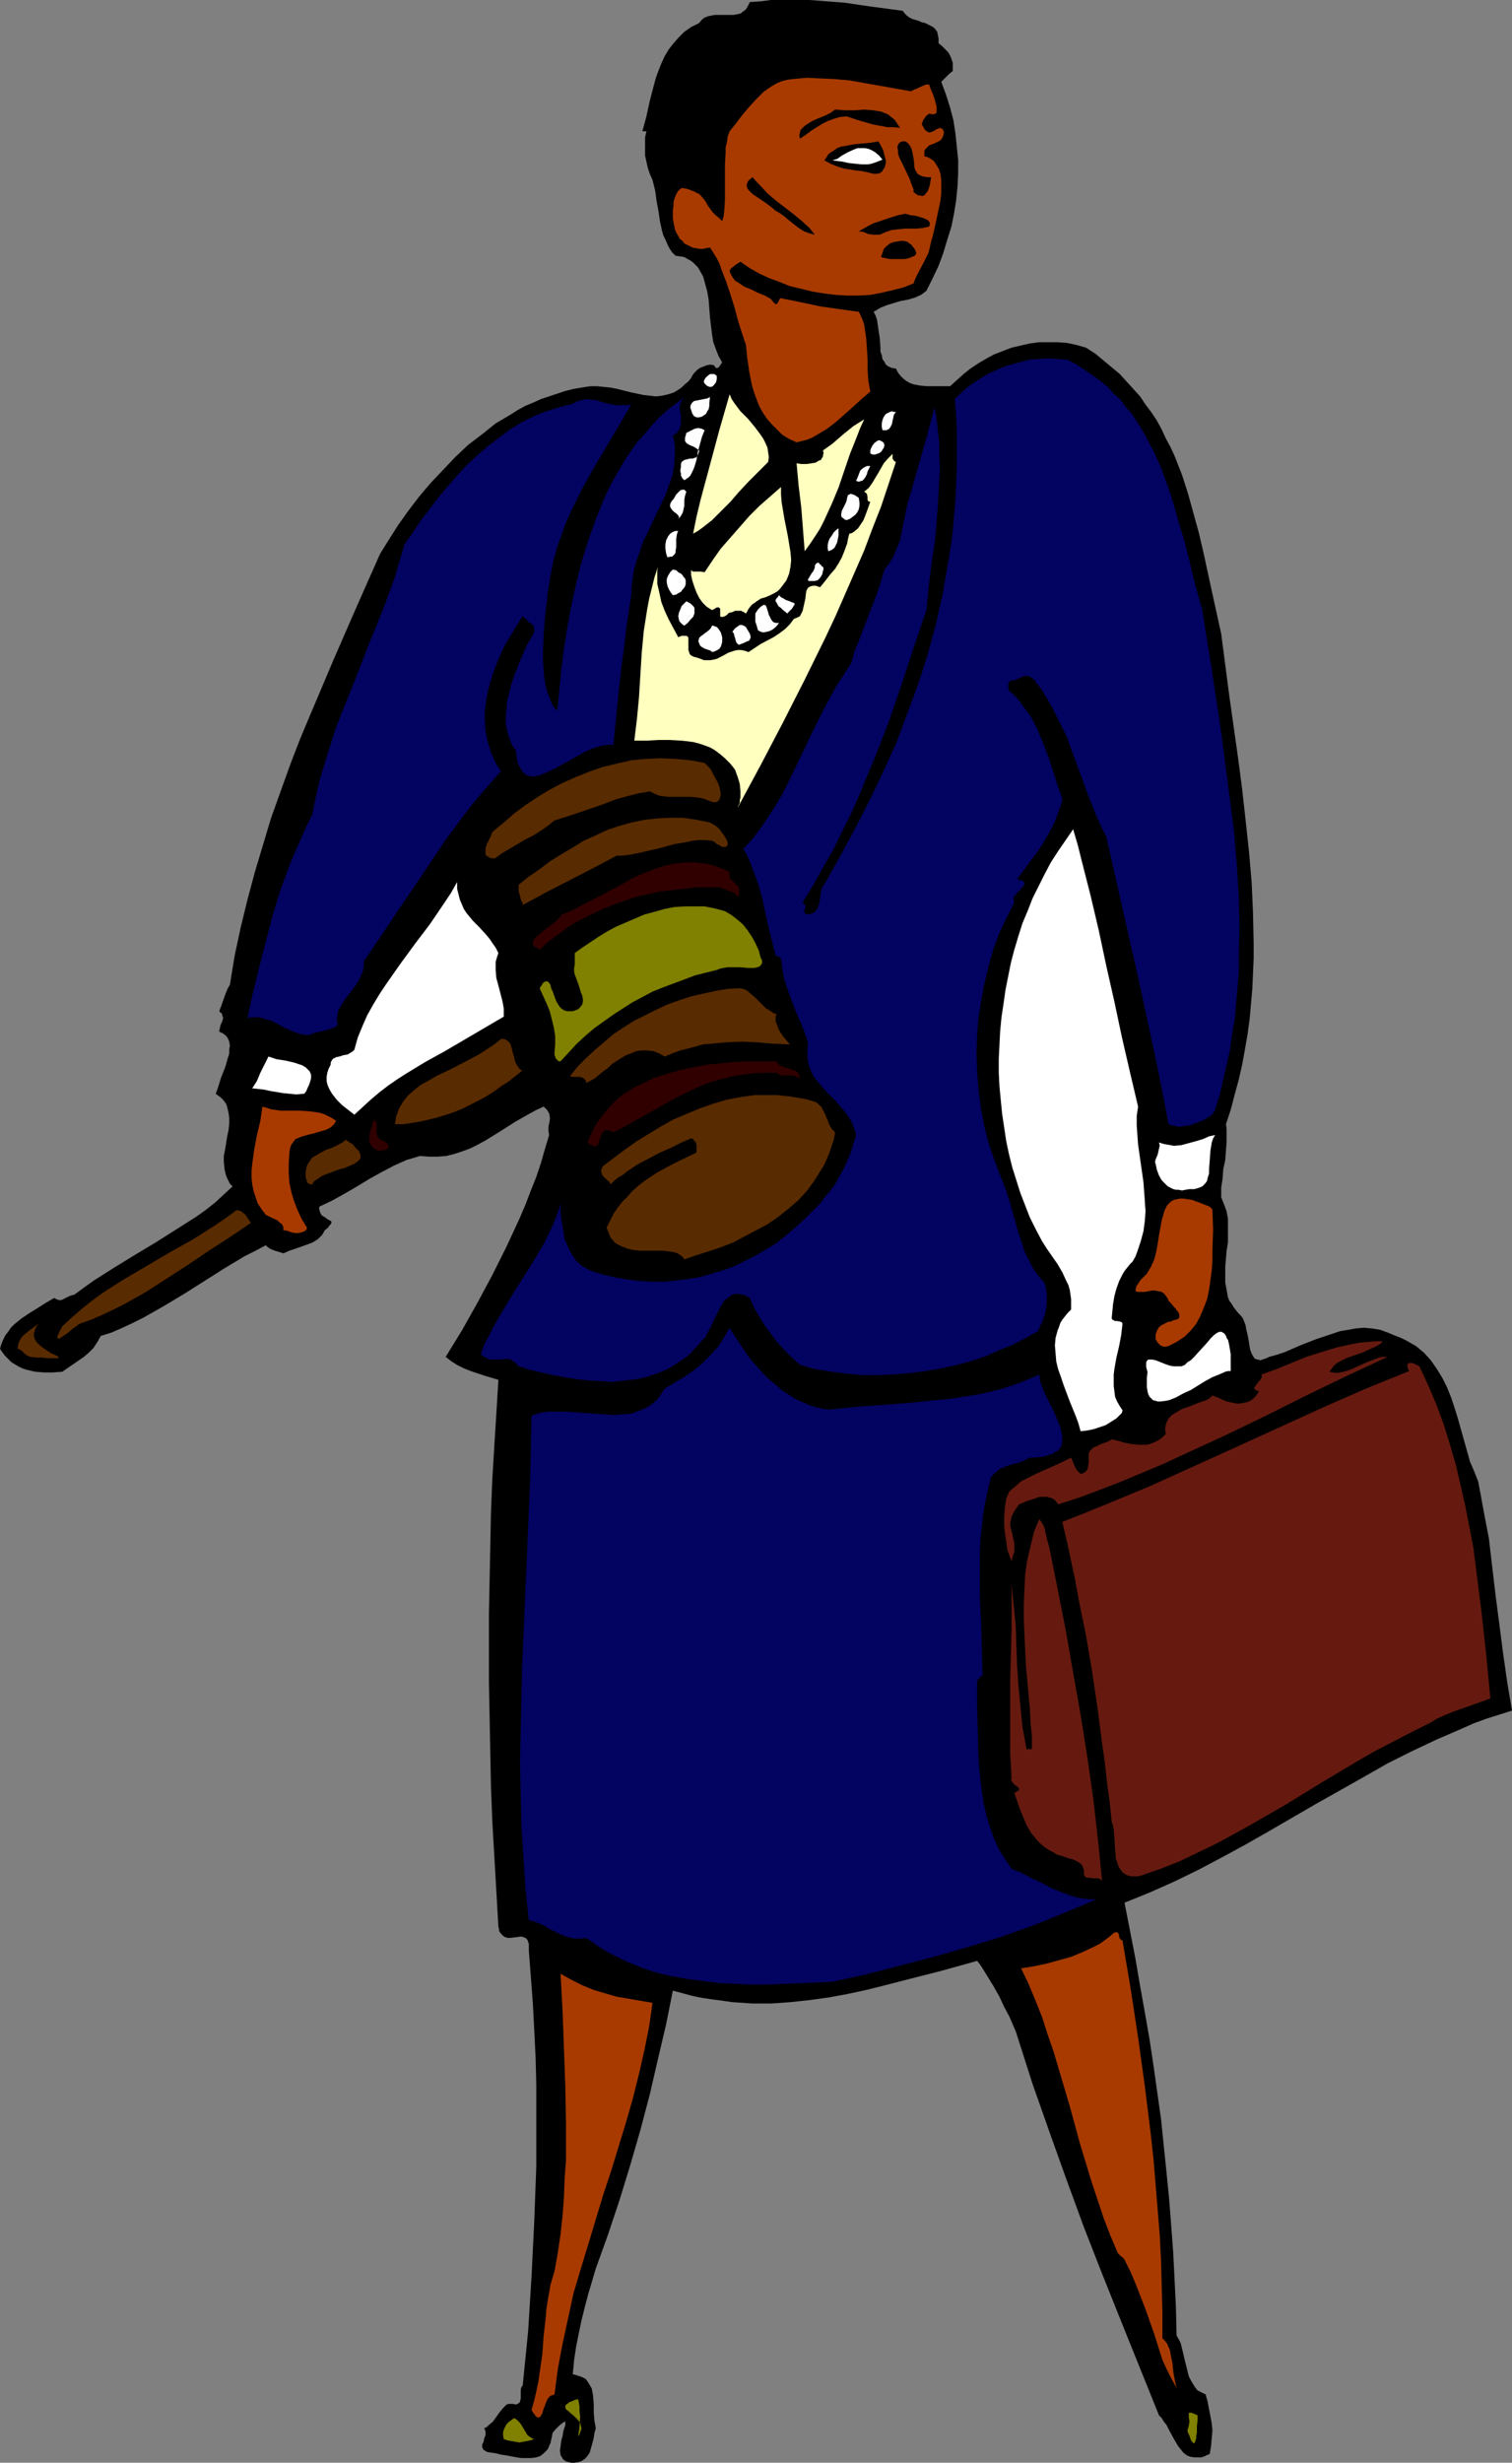
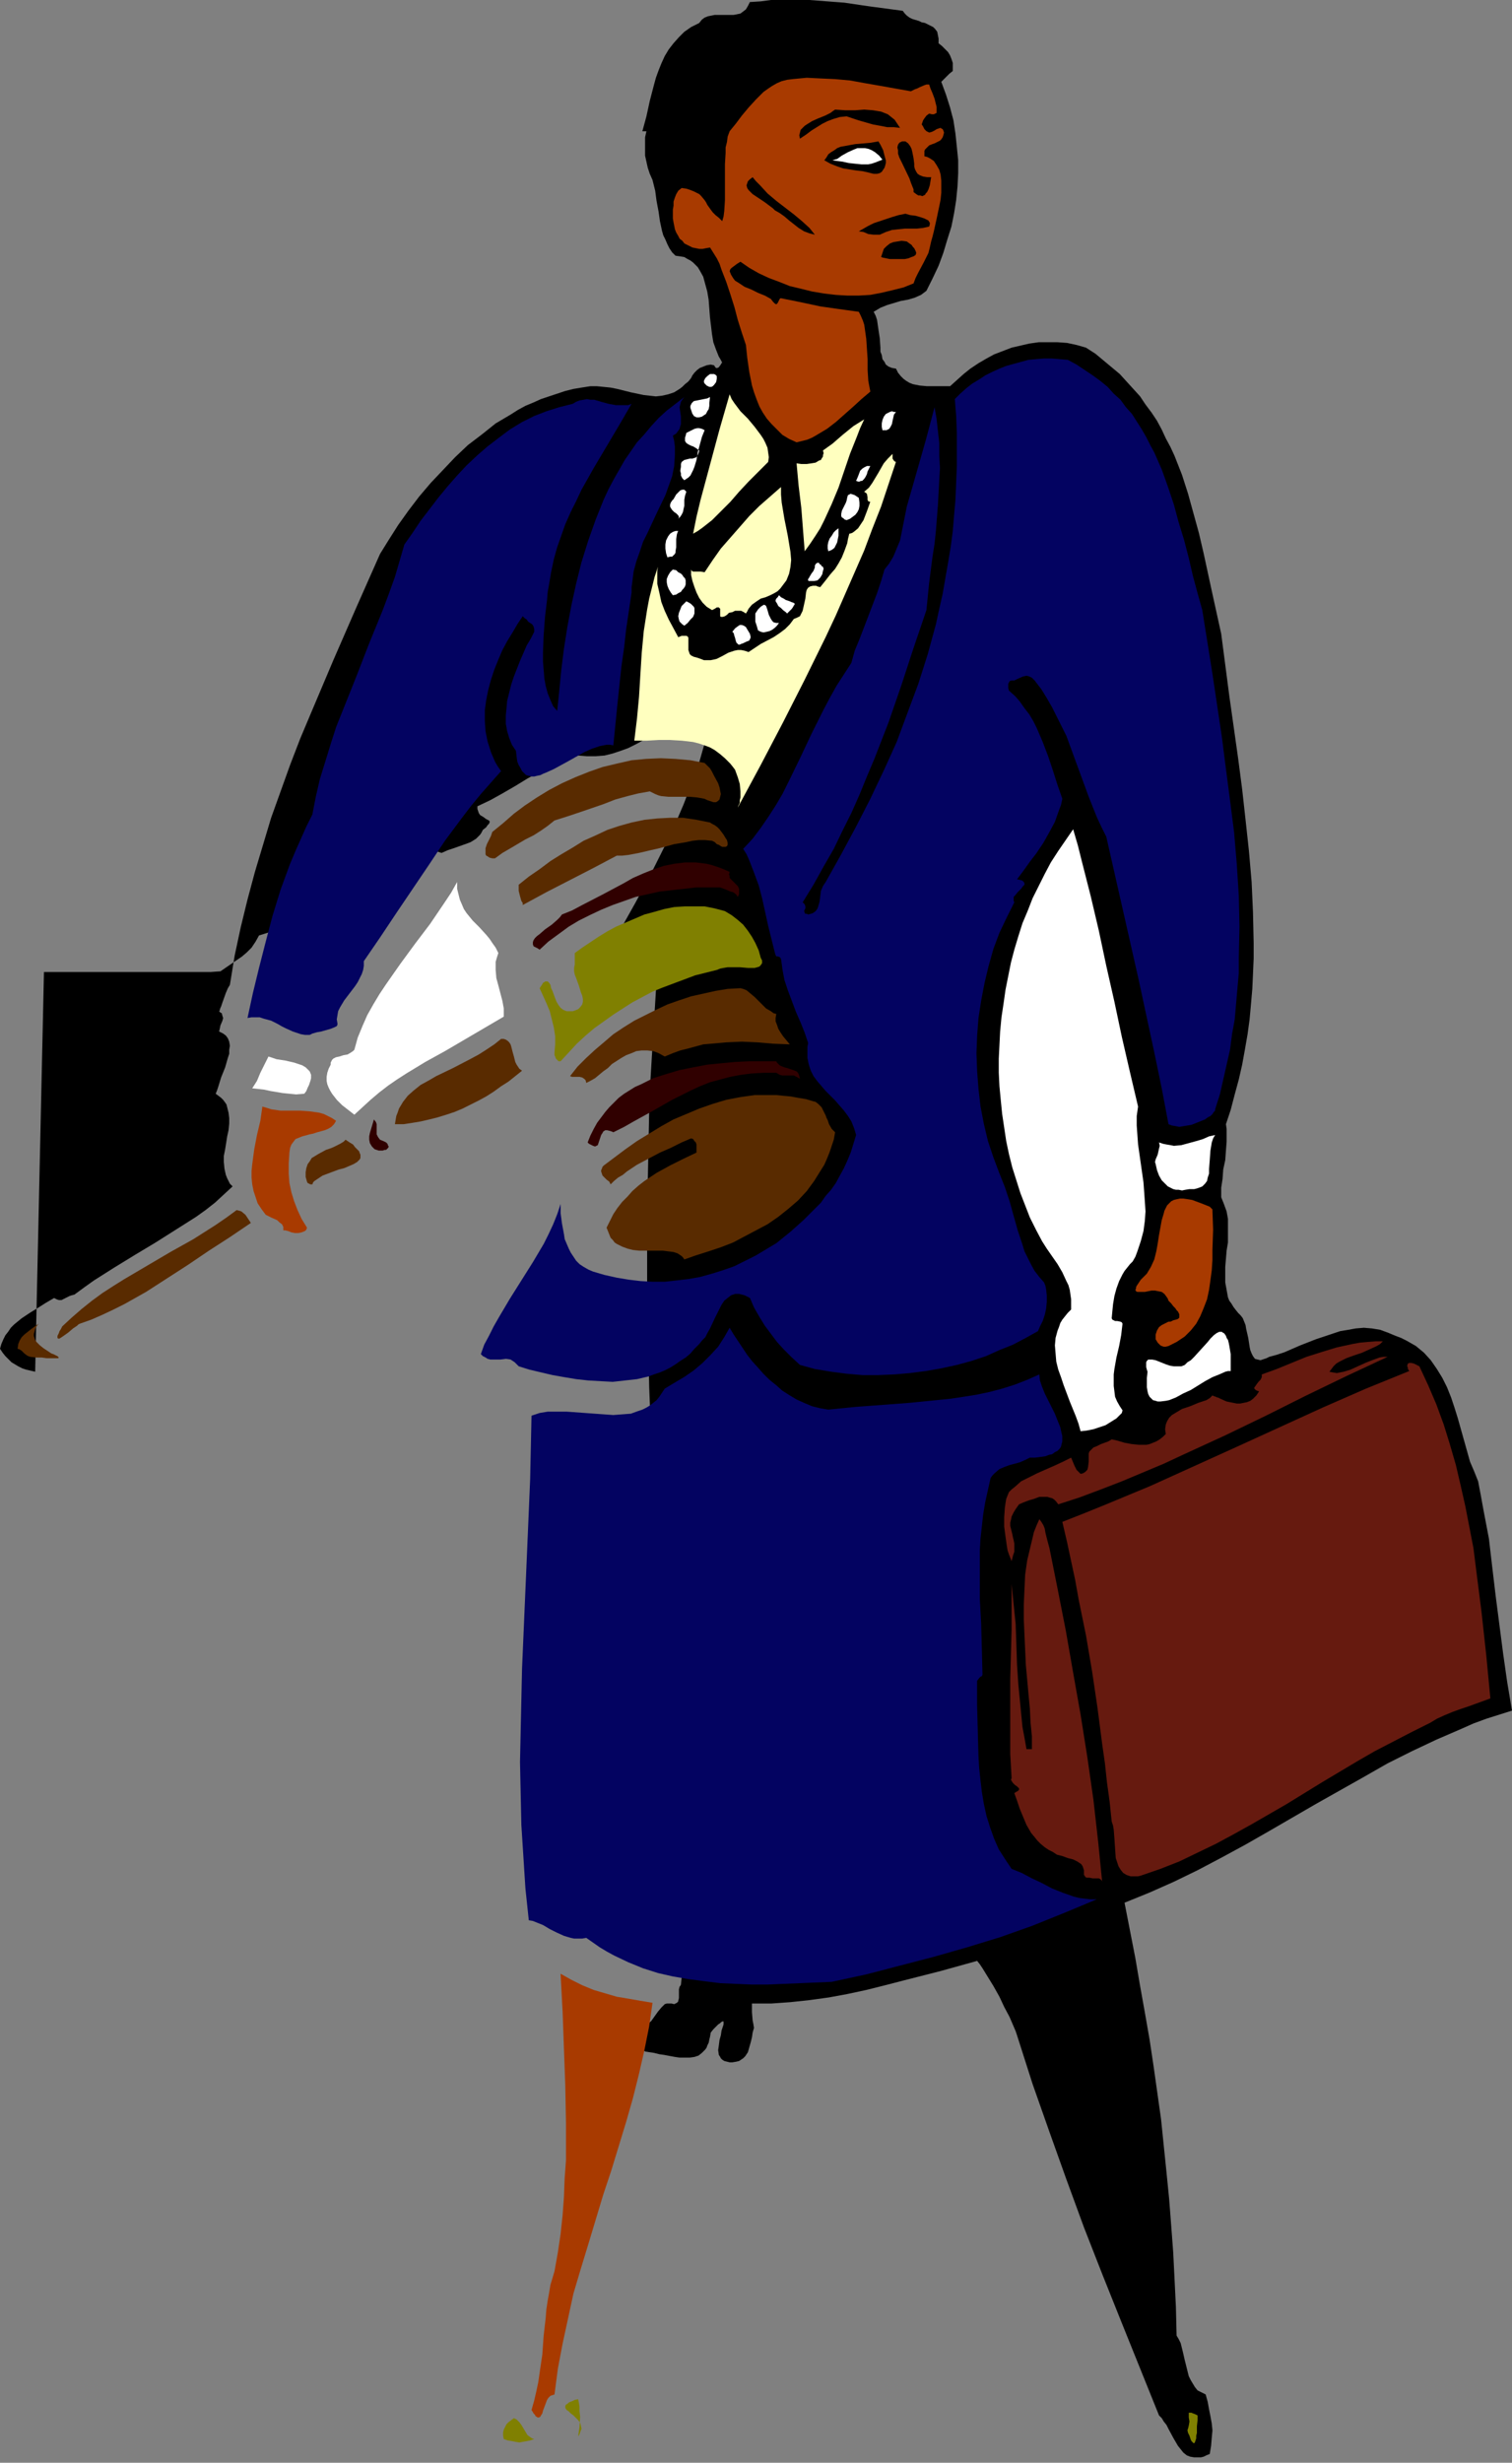
<svg xmlns="http://www.w3.org/2000/svg" xmlns:ns1="http://sodipodi.sourceforge.net/DTD/sodipodi-0.dtd" xmlns:ns2="http://www.inkscape.org/namespaces/inkscape" version="1.0" width="95.605mm" height="155.668mm" id="svg61" ns1:docname="Woman with Gavel 2.wmf">
  <rect width="100%" height="100%" fill="#808080" stroke="none" />
  <ns1:namedview id="namedview61" pagecolor="#ffffff" bordercolor="#000000" borderopacity="0.25" ns2:showpageshadow="2" ns2:pageopacity="0.0" ns2:pagecheckerboard="0" ns2:deskcolor="#d1d1d1" ns2:document-units="mm" />
  <defs id="defs1">
    <pattern id="WMFhbasepattern" patternUnits="userSpaceOnUse" width="6" height="6" x="0" y="0" />
  </defs>
-   <path style="fill:#000000;fill-opacity:1;fill-rule:evenodd;stroke:none" d="m 361.343,408.664 -3.07,0.97 -3.07,0.97 -3.07,1.131 -2.909,1.293 -5.979,2.585 -5.818,2.747 -5.818,2.909 -5.656,3.232 -11.474,6.464 -11.151,6.464 -5.656,3.232 -5.656,3.07 -5.818,3.07 -5.656,2.747 -5.818,2.585 -5.979,2.424 1.293,6.625 1.293,6.625 1.131,6.625 1.131,6.302 1.131,6.464 0.97,6.464 1.778,12.604 0.646,6.302 0.646,6.302 0.646,6.464 0.485,6.302 0.485,6.464 0.323,6.464 0.323,6.625 0.162,6.787 0.485,0.808 0.485,0.97 0.485,1.939 0.485,2.101 0.485,1.939 0.485,1.939 0.485,0.97 0.485,0.808 0.485,0.808 0.646,0.808 0.97,0.485 0.97,0.485 0.485,1.778 0.323,1.778 0.323,1.616 0.323,1.778 0.162,1.616 -0.162,1.778 -0.162,1.939 -0.323,1.939 -0.808,0.323 -0.646,0.323 -0.646,0.162 h -0.485 -1.131 l -0.97,-0.162 -0.808,-0.323 -0.808,-0.646 -0.646,-0.808 -0.646,-0.808 -1.131,-1.939 -1.131,-2.101 -0.485,-0.97 -0.646,-0.808 -0.485,-0.808 -0.646,-0.646 -9.05,-22.461 -4.525,-11.311 -4.363,-11.15 -4.202,-11.473 -4.04,-11.311 -4.04,-11.473 -3.717,-11.635 -0.323,-0.97 -0.485,-1.131 -0.97,-2.262 -1.293,-2.424 -1.131,-2.424 -1.454,-2.585 -1.293,-2.101 -1.293,-2.101 -0.646,-0.97 -0.646,-0.808 -8.727,2.424 -8.888,2.262 -4.363,1.131 -4.525,1.131 -4.525,0.97 -4.363,0.808 -4.686,0.646 -4.525,0.485 -4.525,0.323 h -4.686 l -4.686,-0.323 -2.262,-0.323 -2.424,-0.323 -2.262,-0.323 -2.424,-0.485 -2.424,-0.646 -2.424,-0.646 -1.616,8.08 -1.939,8.241 -1.939,8.403 -2.262,8.564 -2.424,8.403 -2.586,8.403 -2.747,8.241 -2.909,8.08 -1.778,5.979 -0.808,3.07 -0.808,3.232 -0.646,3.07 -0.646,3.232 -0.485,3.232 -0.323,3.393 1.131,0.323 0.97,0.323 0.97,0.485 0.485,0.646 0.485,0.808 0.485,0.808 0.162,0.808 0.162,0.97 0.162,1.939 v 2.101 l 0.162,1.939 0.162,0.808 0.162,0.97 -0.323,1.131 -0.162,1.131 -0.323,1.293 -0.323,1.131 -0.323,1.131 -0.646,0.97 -0.485,0.485 -0.485,0.323 -0.485,0.323 -0.646,0.162 -0.97,0.162 h -0.646 l -0.646,-0.162 -0.646,-0.162 -0.485,-0.323 -0.323,-0.323 -0.162,-0.323 -0.323,-0.485 -0.162,-1.131 0.162,-1.131 0.162,-1.293 0.323,-1.131 0.162,-1.131 0.162,-0.485 0.162,-0.485 0.162,-0.485 v -0.323 -0.323 l -0.162,-0.162 -0.162,0.162 h -0.162 l -0.323,0.323 -0.485,0.323 -0.485,0.485 -0.646,0.646 -0.646,0.808 -0.162,0.97 -0.162,0.646 -0.162,0.808 -0.323,0.646 -0.162,0.485 -0.323,0.485 -0.808,0.808 -0.808,0.646 -0.97,0.323 -1.131,0.162 h -1.131 -1.293 l -1.131,-0.162 -2.586,-0.485 -1.131,-0.162 -1.293,-0.323 -1.131,-0.162 -0.97,-0.162 -0.485,-0.323 -0.323,-0.162 -0.162,-0.323 -0.162,-0.323 v -0.646 l 0.323,-0.646 0.162,-0.808 0.323,-0.808 v -0.808 l -0.162,-0.485 -0.162,-0.323 0.646,-0.323 0.485,-0.485 0.97,-0.808 0.808,-1.131 0.808,-1.131 0.808,-0.97 0.485,-0.485 0.323,-0.323 0.485,-0.162 h 0.646 0.485 l 0.646,0.162 0.323,-0.162 0.323,-0.162 0.323,-0.323 v -0.162 l 0.162,-0.646 v -2.101 l 0.162,-0.646 0.162,-0.162 0.162,-0.323 1.293,-12.927 0.808,-13.089 0.646,-13.089 0.485,-13.089 v -6.464 -6.625 -6.464 l -0.162,-6.464 -0.323,-6.464 -0.323,-6.302 -0.485,-6.464 -0.485,-6.302 v -0.646 -0.646 -0.323 l -0.162,-0.485 -0.162,-0.485 -0.485,-0.485 -0.485,-0.162 -0.485,-0.162 -1.293,0.162 -1.293,0.162 h -0.646 l -0.646,-0.162 -0.485,-0.323 -0.485,-0.485 -0.485,-0.646 v -0.485 l -0.162,-0.485 -0.97,-16.805 -0.485,-8.403 -0.323,-8.241 -0.162,-8.403 -0.162,-8.241 -0.162,-8.241 v -8.241 -8.241 l 0.162,-8.08 0.162,-8.08 0.162,-8.08 0.323,-7.918 0.485,-8.08 0.485,-7.756 0.485,-7.918 -3.232,-0.97 -3.394,-1.131 -1.616,-0.646 -1.616,-0.808 -1.293,-0.808 -1.454,-1.131 3.878,-6.302 3.717,-6.625 3.555,-6.625 3.394,-6.787 3.07,-6.625 1.454,-3.393 1.293,-3.393 1.293,-3.232 1.131,-3.393 0.97,-3.393 0.97,-3.232 -0.162,-0.97 v -0.97 l 0.162,-0.808 0.162,-0.808 v -0.808 l -0.162,-0.808 -0.485,-0.808 -0.323,-0.323 -0.485,-0.485 -1.778,0.808 -1.778,0.97 -3.394,1.939 -3.555,2.262 -3.394,2.101 -1.778,0.97 -1.939,0.97 -1.778,0.646 -1.939,0.646 -1.939,0.485 -2.101,0.162 h -2.101 l -2.101,-0.162 -1.616,0.485 -1.616,0.485 -2.909,1.293 -3.07,1.616 -2.909,1.616 -2.909,1.778 -3.07,1.778 -2.909,1.616 -3.07,1.454 v 0.646 l 0.162,0.485 0.162,0.485 0.323,0.485 0.808,0.485 0.646,0.485 0.646,0.323 0.162,0.162 v 0.323 l -0.162,0.323 -0.323,0.323 -0.323,0.485 -0.808,0.646 -0.323,0.646 -0.323,0.485 -0.97,0.97 -1.293,0.808 -1.293,0.485 -2.747,0.97 -1.454,0.485 -1.454,0.646 -0.97,-0.323 -1.131,-0.323 -1.131,-0.485 -0.485,-0.323 -0.485,-0.485 -2.424,1.293 -2.586,1.293 -4.848,2.909 -4.848,3.07 -4.848,3.07 -4.848,2.909 -4.848,2.747 -2.586,1.293 -2.424,1.131 -2.586,1.131 -2.586,0.808 -0.808,1.454 -0.97,1.454 -1.131,1.131 -1.131,0.97 -2.586,1.778 -2.586,1.778 -2.262,0.162 H 10.504 L 8.403,327.707 6.303,327.222 5.333,326.899 4.363,326.414 2.747,325.445 1.939,324.637 1.293,323.99 0.646,323.182 0,322.213 l 0.323,-1.131 0.485,-1.131 0.485,-0.97 0.646,-0.808 0.646,-0.97 0.808,-0.808 1.778,-1.454 1.939,-1.293 2.101,-1.293 1.778,-1.131 1.939,-1.131 0.646,0.323 0.485,0.162 h 0.646 l 0.646,-0.323 0.646,-0.323 0.646,-0.323 0.485,-0.162 0.646,-0.162 2.424,-1.778 2.262,-1.616 4.848,-3.07 5.01,-3.07 4.848,-2.909 4.848,-3.07 4.848,-3.07 2.262,-1.616 2.262,-1.778 2.101,-1.939 2.101,-1.939 -0.646,-0.646 -0.646,-1.293 -0.323,-0.808 -0.323,-1.454 -0.162,-1.616 v -1.454 l 0.323,-1.616 0.485,-3.07 0.323,-1.454 0.162,-1.616 v -1.293 l -0.162,-1.293 -0.323,-1.293 -0.162,-0.646 -0.323,-0.485 -0.485,-0.646 -0.485,-0.485 -0.646,-0.485 -0.646,-0.485 0.323,-0.808 0.323,-0.97 0.646,-2.101 0.97,-2.424 0.646,-2.262 0.323,-0.97 v -0.97 l 0.162,-0.97 -0.162,-0.97 -0.323,-0.808 -0.485,-0.646 -0.646,-0.485 -0.97,-0.485 0.162,-0.646 0.162,-0.808 0.485,-1.131 0.162,-0.646 -0.162,-0.485 -0.162,-0.646 -0.323,-0.162 -0.323,-0.323 v 0.162 -0.162 l 0.162,-0.162 v -0.162 l 0.162,-0.485 0.162,-0.323 0.323,-0.97 0.808,-2.262 0.485,-1.131 0.485,-0.808 1.131,-6.948 1.454,-6.787 1.616,-6.625 1.778,-6.625 1.939,-6.464 1.939,-6.464 2.262,-6.302 2.262,-6.302 2.424,-6.302 2.586,-6.14 5.333,-12.604 5.494,-12.604 5.656,-12.766 2.101,-3.393 2.262,-3.555 2.424,-3.393 2.586,-3.393 2.747,-3.232 2.909,-3.07 2.909,-3.07 3.07,-2.909 3.394,-2.585 3.232,-2.585 3.555,-2.101 1.778,-1.131 1.778,-0.97 1.939,-0.808 1.778,-0.808 1.939,-0.646 1.939,-0.646 1.939,-0.646 1.939,-0.485 1.939,-0.323 2.101,-0.323 h 1.616 l 1.616,0.162 1.616,0.162 1.616,0.323 3.232,0.808 3.07,0.646 1.454,0.162 1.454,0.162 1.454,-0.162 1.454,-0.323 1.454,-0.485 1.293,-0.808 0.646,-0.485 0.646,-0.646 0.808,-0.646 0.646,-0.808 0.323,-0.646 0.485,-0.646 0.646,-0.646 0.646,-0.485 0.808,-0.323 0.808,-0.323 0.97,-0.162 0.808,0.162 0.323,0.485 0.162,0.162 h 0.323 l 0.323,-0.162 0.485,-0.646 0.162,-0.323 0.162,-0.162 -0.323,-0.646 -0.485,-0.808 -0.646,-1.616 -0.646,-1.778 -0.323,-1.939 -0.485,-4.04 -0.323,-4.201 -0.323,-1.939 -0.485,-1.778 -0.485,-1.778 -0.808,-1.454 -0.485,-0.808 -0.485,-0.485 -0.646,-0.646 -0.646,-0.485 -0.646,-0.323 -0.808,-0.485 -0.97,-0.162 -1.131,-0.162 -0.808,-0.808 -0.646,-0.97 -0.485,-0.97 -0.485,-1.131 -0.485,-0.97 -0.323,-1.131 -0.485,-2.262 -0.323,-2.262 -0.485,-2.585 -0.323,-2.424 -0.646,-2.585 -0.646,-1.454 -0.485,-1.454 -0.323,-1.454 -0.323,-1.454 v -1.454 -1.454 -1.454 l 0.323,-1.454 h -0.97 l 0.97,-3.555 0.808,-3.717 0.97,-3.717 0.485,-1.778 0.646,-1.778 0.646,-1.616 0.808,-1.778 0.97,-1.616 1.131,-1.454 1.293,-1.454 1.293,-1.293 1.616,-1.131 1.939,-0.97 0.646,-0.808 0.646,-0.485 0.808,-0.323 0.808,-0.162 0.808,-0.162 h 0.97 1.778 1.778 l 0.808,-0.162 0.808,-0.162 0.646,-0.485 0.646,-0.485 0.485,-0.808 0.485,-0.97 2.586,-0.162 L 184.227,0 h 2.424 2.262 4.525 l 4.202,0.323 4.202,0.323 4.363,0.646 2.262,0.323 2.424,0.323 2.424,0.323 2.424,0.323 0.485,0.646 0.485,0.485 0.646,0.485 0.646,0.323 1.616,0.485 0.646,0.323 0.808,0.162 1.293,0.646 0.646,0.323 0.485,0.485 0.485,0.646 0.162,0.808 0.162,0.808 v 1.131 l 0.808,0.646 0.808,0.808 0.646,0.646 0.485,0.808 0.323,0.808 0.323,0.97 v 0.808 1.131 l -0.808,0.646 -0.646,0.646 -0.646,0.646 -0.646,0.646 1.131,3.07 0.97,3.07 0.808,3.07 0.485,3.232 0.323,3.07 0.323,3.232 v 3.07 l -0.162,3.232 -0.323,3.232 -0.485,3.07 -0.646,3.232 -0.97,3.07 -0.97,3.232 -1.131,3.07 -1.454,3.07 -1.454,2.909 -0.646,0.485 -0.646,0.485 -1.454,0.646 -1.616,0.485 -1.778,0.323 -1.616,0.485 -1.616,0.485 -1.616,0.646 -0.808,0.485 -0.808,0.485 0.485,0.97 0.323,0.97 0.323,2.262 0.323,2.101 0.162,2.262 v 0.97 l 0.323,0.808 0.162,0.97 0.485,0.646 0.323,0.646 0.646,0.485 0.808,0.323 0.97,0.162 0.485,0.97 0.646,0.808 0.646,0.646 0.646,0.485 0.808,0.485 0.808,0.323 0.808,0.162 0.808,0.162 1.778,0.162 h 1.778 1.778 1.939 l 1.616,-1.454 1.616,-1.454 1.616,-1.293 1.939,-1.293 1.939,-1.131 1.778,-0.97 2.101,-0.808 2.101,-0.808 2.101,-0.485 2.101,-0.485 2.262,-0.323 h 2.101 2.424 l 2.262,0.162 2.262,0.485 2.262,0.646 2.262,1.454 1.939,1.616 1.939,1.616 1.939,1.616 1.616,1.778 1.616,1.778 1.616,1.778 1.293,1.939 1.454,1.939 1.293,1.939 1.131,2.101 0.97,2.101 1.131,2.101 0.97,2.101 1.778,4.525 1.454,4.525 1.293,4.686 1.293,4.686 1.131,4.848 2.101,9.695 2.101,9.534 1.939,14.866 2.101,14.866 0.97,7.433 0.808,7.272 0.808,7.433 0.646,7.433 0.323,7.272 0.162,7.272 v 3.717 l -0.162,3.717 -0.162,3.555 -0.323,3.717 -0.323,3.555 -0.485,3.555 -0.646,3.717 -0.646,3.555 -0.808,3.555 -0.97,3.555 -0.97,3.717 -1.131,3.393 0.162,1.131 v 0.97 2.101 l -0.162,2.101 -0.162,2.262 -0.485,2.262 -0.162,2.262 -0.323,2.101 v 2.262 l 0.323,0.808 0.323,0.808 0.646,1.778 0.323,1.778 v 1.778 1.939 1.939 l -0.323,1.939 -0.323,3.878 v 1.939 1.778 l 0.323,1.778 0.323,1.778 0.323,0.808 0.485,0.646 0.485,0.808 0.485,0.646 0.646,0.808 0.646,0.646 0.485,0.646 0.323,0.808 0.323,0.808 0.162,0.97 0.485,2.101 0.323,2.101 0.162,0.808 0.323,0.808 0.323,0.646 0.485,0.646 0.646,0.162 0.646,0.162 0.485,-0.162 0.485,-0.162 0.485,-0.162 0.646,-0.323 1.778,-0.485 1.939,-0.646 3.717,-1.616 3.717,-1.454 3.878,-1.293 1.939,-0.646 1.939,-0.323 1.778,-0.323 1.939,-0.162 1.939,0.162 1.939,0.323 1.778,0.646 1.939,0.808 1.293,0.485 1.293,0.646 1.131,0.646 1.131,0.646 0.97,0.808 0.97,0.808 1.616,1.778 1.454,2.101 1.293,2.101 1.131,2.262 0.97,2.424 0.808,2.424 0.808,2.585 1.454,5.171 1.454,5.171 0.97,2.262 0.97,2.424 0.646,3.393 0.646,3.555 1.293,6.787 0.808,6.948 0.808,6.787 1.778,13.735 0.97,6.787 z" id="path1" />
+   <path style="fill:#000000;fill-opacity:1;fill-rule:evenodd;stroke:none" d="m 361.343,408.664 -3.07,0.97 -3.07,0.97 -3.07,1.131 -2.909,1.293 -5.979,2.585 -5.818,2.747 -5.818,2.909 -5.656,3.232 -11.474,6.464 -11.151,6.464 -5.656,3.232 -5.656,3.07 -5.818,3.07 -5.656,2.747 -5.818,2.585 -5.979,2.424 1.293,6.625 1.293,6.625 1.131,6.625 1.131,6.302 1.131,6.464 0.97,6.464 1.778,12.604 0.646,6.302 0.646,6.302 0.646,6.464 0.485,6.302 0.485,6.464 0.323,6.464 0.323,6.625 0.162,6.787 0.485,0.808 0.485,0.97 0.485,1.939 0.485,2.101 0.485,1.939 0.485,1.939 0.485,0.97 0.485,0.808 0.485,0.808 0.646,0.808 0.97,0.485 0.97,0.485 0.485,1.778 0.323,1.778 0.323,1.616 0.323,1.778 0.162,1.616 -0.162,1.778 -0.162,1.939 -0.323,1.939 -0.808,0.323 -0.646,0.323 -0.646,0.162 h -0.485 -1.131 l -0.97,-0.162 -0.808,-0.323 -0.808,-0.646 -0.646,-0.808 -0.646,-0.808 -1.131,-1.939 -1.131,-2.101 -0.485,-0.97 -0.646,-0.808 -0.485,-0.808 -0.646,-0.646 -9.05,-22.461 -4.525,-11.311 -4.363,-11.15 -4.202,-11.473 -4.04,-11.311 -4.04,-11.473 -3.717,-11.635 -0.323,-0.97 -0.485,-1.131 -0.97,-2.262 -1.293,-2.424 -1.131,-2.424 -1.454,-2.585 -1.293,-2.101 -1.293,-2.101 -0.646,-0.97 -0.646,-0.808 -8.727,2.424 -8.888,2.262 -4.363,1.131 -4.525,1.131 -4.525,0.97 -4.363,0.808 -4.686,0.646 -4.525,0.485 -4.525,0.323 h -4.686 v 2.101 l 0.162,1.939 0.162,0.808 0.162,0.97 -0.323,1.131 -0.162,1.131 -0.323,1.293 -0.323,1.131 -0.323,1.131 -0.646,0.97 -0.485,0.485 -0.485,0.323 -0.485,0.323 -0.646,0.162 -0.97,0.162 h -0.646 l -0.646,-0.162 -0.646,-0.162 -0.485,-0.323 -0.323,-0.323 -0.162,-0.323 -0.323,-0.485 -0.162,-1.131 0.162,-1.131 0.162,-1.293 0.323,-1.131 0.162,-1.131 0.162,-0.485 0.162,-0.485 0.162,-0.485 v -0.323 -0.323 l -0.162,-0.162 -0.162,0.162 h -0.162 l -0.323,0.323 -0.485,0.323 -0.485,0.485 -0.646,0.646 -0.646,0.808 -0.162,0.97 -0.162,0.646 -0.162,0.808 -0.323,0.646 -0.162,0.485 -0.323,0.485 -0.808,0.808 -0.808,0.646 -0.97,0.323 -1.131,0.162 h -1.131 -1.293 l -1.131,-0.162 -2.586,-0.485 -1.131,-0.162 -1.293,-0.323 -1.131,-0.162 -0.97,-0.162 -0.485,-0.323 -0.323,-0.162 -0.162,-0.323 -0.162,-0.323 v -0.646 l 0.323,-0.646 0.162,-0.808 0.323,-0.808 v -0.808 l -0.162,-0.485 -0.162,-0.323 0.646,-0.323 0.485,-0.485 0.97,-0.808 0.808,-1.131 0.808,-1.131 0.808,-0.97 0.485,-0.485 0.323,-0.323 0.485,-0.162 h 0.646 0.485 l 0.646,0.162 0.323,-0.162 0.323,-0.162 0.323,-0.323 v -0.162 l 0.162,-0.646 v -2.101 l 0.162,-0.646 0.162,-0.162 0.162,-0.323 1.293,-12.927 0.808,-13.089 0.646,-13.089 0.485,-13.089 v -6.464 -6.625 -6.464 l -0.162,-6.464 -0.323,-6.464 -0.323,-6.302 -0.485,-6.464 -0.485,-6.302 v -0.646 -0.646 -0.323 l -0.162,-0.485 -0.162,-0.485 -0.485,-0.485 -0.485,-0.162 -0.485,-0.162 -1.293,0.162 -1.293,0.162 h -0.646 l -0.646,-0.162 -0.485,-0.323 -0.485,-0.485 -0.485,-0.646 v -0.485 l -0.162,-0.485 -0.97,-16.805 -0.485,-8.403 -0.323,-8.241 -0.162,-8.403 -0.162,-8.241 -0.162,-8.241 v -8.241 -8.241 l 0.162,-8.08 0.162,-8.08 0.162,-8.08 0.323,-7.918 0.485,-8.08 0.485,-7.756 0.485,-7.918 -3.232,-0.97 -3.394,-1.131 -1.616,-0.646 -1.616,-0.808 -1.293,-0.808 -1.454,-1.131 3.878,-6.302 3.717,-6.625 3.555,-6.625 3.394,-6.787 3.07,-6.625 1.454,-3.393 1.293,-3.393 1.293,-3.232 1.131,-3.393 0.97,-3.393 0.97,-3.232 -0.162,-0.97 v -0.97 l 0.162,-0.808 0.162,-0.808 v -0.808 l -0.162,-0.808 -0.485,-0.808 -0.323,-0.323 -0.485,-0.485 -1.778,0.808 -1.778,0.97 -3.394,1.939 -3.555,2.262 -3.394,2.101 -1.778,0.97 -1.939,0.97 -1.778,0.646 -1.939,0.646 -1.939,0.485 -2.101,0.162 h -2.101 l -2.101,-0.162 -1.616,0.485 -1.616,0.485 -2.909,1.293 -3.07,1.616 -2.909,1.616 -2.909,1.778 -3.07,1.778 -2.909,1.616 -3.07,1.454 v 0.646 l 0.162,0.485 0.162,0.485 0.323,0.485 0.808,0.485 0.646,0.485 0.646,0.323 0.162,0.162 v 0.323 l -0.162,0.323 -0.323,0.323 -0.323,0.485 -0.808,0.646 -0.323,0.646 -0.323,0.485 -0.97,0.97 -1.293,0.808 -1.293,0.485 -2.747,0.97 -1.454,0.485 -1.454,0.646 -0.97,-0.323 -1.131,-0.323 -1.131,-0.485 -0.485,-0.323 -0.485,-0.485 -2.424,1.293 -2.586,1.293 -4.848,2.909 -4.848,3.07 -4.848,3.07 -4.848,2.909 -4.848,2.747 -2.586,1.293 -2.424,1.131 -2.586,1.131 -2.586,0.808 -0.808,1.454 -0.97,1.454 -1.131,1.131 -1.131,0.97 -2.586,1.778 -2.586,1.778 -2.262,0.162 H 10.504 L 8.403,327.707 6.303,327.222 5.333,326.899 4.363,326.414 2.747,325.445 1.939,324.637 1.293,323.99 0.646,323.182 0,322.213 l 0.323,-1.131 0.485,-1.131 0.485,-0.97 0.646,-0.808 0.646,-0.97 0.808,-0.808 1.778,-1.454 1.939,-1.293 2.101,-1.293 1.778,-1.131 1.939,-1.131 0.646,0.323 0.485,0.162 h 0.646 l 0.646,-0.323 0.646,-0.323 0.646,-0.323 0.485,-0.162 0.646,-0.162 2.424,-1.778 2.262,-1.616 4.848,-3.07 5.01,-3.07 4.848,-2.909 4.848,-3.07 4.848,-3.07 2.262,-1.616 2.262,-1.778 2.101,-1.939 2.101,-1.939 -0.646,-0.646 -0.646,-1.293 -0.323,-0.808 -0.323,-1.454 -0.162,-1.616 v -1.454 l 0.323,-1.616 0.485,-3.07 0.323,-1.454 0.162,-1.616 v -1.293 l -0.162,-1.293 -0.323,-1.293 -0.162,-0.646 -0.323,-0.485 -0.485,-0.646 -0.485,-0.485 -0.646,-0.485 -0.646,-0.485 0.323,-0.808 0.323,-0.97 0.646,-2.101 0.97,-2.424 0.646,-2.262 0.323,-0.97 v -0.97 l 0.162,-0.97 -0.162,-0.97 -0.323,-0.808 -0.485,-0.646 -0.646,-0.485 -0.97,-0.485 0.162,-0.646 0.162,-0.808 0.485,-1.131 0.162,-0.646 -0.162,-0.485 -0.162,-0.646 -0.323,-0.162 -0.323,-0.323 v 0.162 -0.162 l 0.162,-0.162 v -0.162 l 0.162,-0.485 0.162,-0.323 0.323,-0.97 0.808,-2.262 0.485,-1.131 0.485,-0.808 1.131,-6.948 1.454,-6.787 1.616,-6.625 1.778,-6.625 1.939,-6.464 1.939,-6.464 2.262,-6.302 2.262,-6.302 2.424,-6.302 2.586,-6.14 5.333,-12.604 5.494,-12.604 5.656,-12.766 2.101,-3.393 2.262,-3.555 2.424,-3.393 2.586,-3.393 2.747,-3.232 2.909,-3.07 2.909,-3.07 3.07,-2.909 3.394,-2.585 3.232,-2.585 3.555,-2.101 1.778,-1.131 1.778,-0.97 1.939,-0.808 1.778,-0.808 1.939,-0.646 1.939,-0.646 1.939,-0.646 1.939,-0.485 1.939,-0.323 2.101,-0.323 h 1.616 l 1.616,0.162 1.616,0.162 1.616,0.323 3.232,0.808 3.07,0.646 1.454,0.162 1.454,0.162 1.454,-0.162 1.454,-0.323 1.454,-0.485 1.293,-0.808 0.646,-0.485 0.646,-0.646 0.808,-0.646 0.646,-0.808 0.323,-0.646 0.485,-0.646 0.646,-0.646 0.646,-0.485 0.808,-0.323 0.808,-0.323 0.97,-0.162 0.808,0.162 0.323,0.485 0.162,0.162 h 0.323 l 0.323,-0.162 0.485,-0.646 0.162,-0.323 0.162,-0.162 -0.323,-0.646 -0.485,-0.808 -0.646,-1.616 -0.646,-1.778 -0.323,-1.939 -0.485,-4.04 -0.323,-4.201 -0.323,-1.939 -0.485,-1.778 -0.485,-1.778 -0.808,-1.454 -0.485,-0.808 -0.485,-0.485 -0.646,-0.646 -0.646,-0.485 -0.646,-0.323 -0.808,-0.485 -0.97,-0.162 -1.131,-0.162 -0.808,-0.808 -0.646,-0.97 -0.485,-0.97 -0.485,-1.131 -0.485,-0.97 -0.323,-1.131 -0.485,-2.262 -0.323,-2.262 -0.485,-2.585 -0.323,-2.424 -0.646,-2.585 -0.646,-1.454 -0.485,-1.454 -0.323,-1.454 -0.323,-1.454 v -1.454 -1.454 -1.454 l 0.323,-1.454 h -0.97 l 0.97,-3.555 0.808,-3.717 0.97,-3.717 0.485,-1.778 0.646,-1.778 0.646,-1.616 0.808,-1.778 0.97,-1.616 1.131,-1.454 1.293,-1.454 1.293,-1.293 1.616,-1.131 1.939,-0.97 0.646,-0.808 0.646,-0.485 0.808,-0.323 0.808,-0.162 0.808,-0.162 h 0.97 1.778 1.778 l 0.808,-0.162 0.808,-0.162 0.646,-0.485 0.646,-0.485 0.485,-0.808 0.485,-0.97 2.586,-0.162 L 184.227,0 h 2.424 2.262 4.525 l 4.202,0.323 4.202,0.323 4.363,0.646 2.262,0.323 2.424,0.323 2.424,0.323 2.424,0.323 0.485,0.646 0.485,0.485 0.646,0.485 0.646,0.323 1.616,0.485 0.646,0.323 0.808,0.162 1.293,0.646 0.646,0.323 0.485,0.485 0.485,0.646 0.162,0.808 0.162,0.808 v 1.131 l 0.808,0.646 0.808,0.808 0.646,0.646 0.485,0.808 0.323,0.808 0.323,0.97 v 0.808 1.131 l -0.808,0.646 -0.646,0.646 -0.646,0.646 -0.646,0.646 1.131,3.07 0.97,3.07 0.808,3.07 0.485,3.232 0.323,3.07 0.323,3.232 v 3.07 l -0.162,3.232 -0.323,3.232 -0.485,3.07 -0.646,3.232 -0.97,3.07 -0.97,3.232 -1.131,3.07 -1.454,3.07 -1.454,2.909 -0.646,0.485 -0.646,0.485 -1.454,0.646 -1.616,0.485 -1.778,0.323 -1.616,0.485 -1.616,0.485 -1.616,0.646 -0.808,0.485 -0.808,0.485 0.485,0.97 0.323,0.97 0.323,2.262 0.323,2.101 0.162,2.262 v 0.97 l 0.323,0.808 0.162,0.97 0.485,0.646 0.323,0.646 0.646,0.485 0.808,0.323 0.97,0.162 0.485,0.97 0.646,0.808 0.646,0.646 0.646,0.485 0.808,0.485 0.808,0.323 0.808,0.162 0.808,0.162 1.778,0.162 h 1.778 1.778 1.939 l 1.616,-1.454 1.616,-1.454 1.616,-1.293 1.939,-1.293 1.939,-1.131 1.778,-0.97 2.101,-0.808 2.101,-0.808 2.101,-0.485 2.101,-0.485 2.262,-0.323 h 2.101 2.424 l 2.262,0.162 2.262,0.485 2.262,0.646 2.262,1.454 1.939,1.616 1.939,1.616 1.939,1.616 1.616,1.778 1.616,1.778 1.616,1.778 1.293,1.939 1.454,1.939 1.293,1.939 1.131,2.101 0.97,2.101 1.131,2.101 0.97,2.101 1.778,4.525 1.454,4.525 1.293,4.686 1.293,4.686 1.131,4.848 2.101,9.695 2.101,9.534 1.939,14.866 2.101,14.866 0.97,7.433 0.808,7.272 0.808,7.433 0.646,7.433 0.323,7.272 0.162,7.272 v 3.717 l -0.162,3.717 -0.162,3.555 -0.323,3.717 -0.323,3.555 -0.485,3.555 -0.646,3.717 -0.646,3.555 -0.808,3.555 -0.97,3.555 -0.97,3.717 -1.131,3.393 0.162,1.131 v 0.97 2.101 l -0.162,2.101 -0.162,2.262 -0.485,2.262 -0.162,2.262 -0.323,2.101 v 2.262 l 0.323,0.808 0.323,0.808 0.646,1.778 0.323,1.778 v 1.778 1.939 1.939 l -0.323,1.939 -0.323,3.878 v 1.939 1.778 l 0.323,1.778 0.323,1.778 0.323,0.808 0.485,0.646 0.485,0.808 0.485,0.646 0.646,0.808 0.646,0.646 0.485,0.646 0.323,0.808 0.323,0.808 0.162,0.97 0.485,2.101 0.323,2.101 0.162,0.808 0.323,0.808 0.323,0.646 0.485,0.646 0.646,0.162 0.646,0.162 0.485,-0.162 0.485,-0.162 0.485,-0.162 0.646,-0.323 1.778,-0.485 1.939,-0.646 3.717,-1.616 3.717,-1.454 3.878,-1.293 1.939,-0.646 1.939,-0.323 1.778,-0.323 1.939,-0.162 1.939,0.162 1.939,0.323 1.778,0.646 1.939,0.808 1.293,0.485 1.293,0.646 1.131,0.646 1.131,0.646 0.97,0.808 0.97,0.808 1.616,1.778 1.454,2.101 1.293,2.101 1.131,2.262 0.97,2.424 0.808,2.424 0.808,2.585 1.454,5.171 1.454,5.171 0.97,2.262 0.97,2.424 0.646,3.393 0.646,3.555 1.293,6.787 0.808,6.948 0.808,6.787 1.778,13.735 0.97,6.787 z" id="path1" />
  <path style="fill:#661a0f;fill-opacity:1;fill-rule:evenodd;stroke:none" d="m 341.789,411.573 -4.525,2.262 -4.363,2.262 -4.363,2.262 -4.202,2.424 -8.403,5.009 -8.403,5.171 -8.403,4.848 -4.363,2.424 -4.202,2.262 -4.363,2.101 -4.363,2.101 -4.525,1.778 -4.686,1.616 -0.646,0.162 h -0.646 -0.646 -0.485 l -0.97,-0.323 -0.808,-0.485 -0.646,-0.808 -0.485,-0.808 -0.323,-0.97 -0.323,-0.97 -0.162,-2.262 -0.162,-2.424 -0.162,-2.101 -0.162,-0.97 -0.323,-0.97 -0.485,-4.686 -0.646,-4.686 -0.485,-4.525 -0.646,-4.525 -1.131,-8.726 -1.293,-8.726 -1.454,-8.564 -1.778,-8.726 -0.808,-4.525 -0.97,-4.525 -0.97,-4.525 -1.131,-4.848 5.333,-2.101 5.171,-2.101 10.504,-4.363 10.343,-4.686 10.343,-4.686 20.524,-9.372 10.343,-4.525 10.343,-4.201 -0.323,-0.485 v -0.323 l -0.162,-0.323 v -0.162 l 0.162,-0.485 0.323,-0.162 h 0.485 l 0.646,0.162 0.646,0.323 0.646,0.323 2.101,4.525 1.939,4.525 1.778,4.848 1.454,4.686 1.454,5.009 1.131,4.848 1.131,5.009 0.97,5.009 0.97,5.009 0.646,5.171 1.293,10.18 1.131,10.342 0.97,10.18 -3.555,1.293 -1.778,0.646 -1.939,0.646 -1.778,0.646 -1.939,0.808 -1.778,0.808 z" id="path2" />
  <path style="fill:#661a0f;fill-opacity:1;fill-rule:evenodd;stroke:none" d="m 252.908,359.379 -0.485,-0.646 -0.485,-0.485 -0.485,-0.323 -0.646,-0.162 -0.485,-0.162 h -0.646 -1.293 l -1.293,0.485 -1.131,0.323 -1.293,0.485 -1.131,0.485 -0.808,1.131 -0.485,0.808 -0.485,0.97 -0.162,0.808 -0.162,0.646 v 0.808 l 0.323,1.293 0.162,0.646 0.162,0.808 0.162,0.646 0.162,0.808 v 0.97 0.97 l -0.323,0.97 -0.323,1.293 -0.323,-0.808 -0.323,-0.808 -0.323,-0.97 -0.162,-0.97 -0.323,-2.262 -0.323,-2.424 v -2.262 l 0.162,-2.262 0.162,-1.131 0.162,-0.97 0.323,-0.808 0.323,-0.808 0.646,-0.646 0.808,-0.646 1.454,-1.293 1.939,-0.97 1.939,-0.97 4.04,-1.778 2.101,-0.97 1.939,-0.97 0.808,1.939 0.485,0.97 0.485,0.485 0.485,0.485 0.646,-0.162 0.485,-0.323 0.485,-0.485 0.162,-0.646 0.162,-1.293 v -0.97 -0.485 -0.485 l 0.162,-0.485 0.323,-0.323 0.646,-0.646 0.808,-0.323 0.97,-0.485 1.778,-0.646 0.808,-0.485 0.808,0.162 0.646,0.162 1.616,0.485 1.778,0.323 1.616,0.162 h 1.778 l 0.808,-0.162 0.808,-0.323 0.808,-0.323 0.808,-0.485 0.808,-0.646 0.646,-0.646 -0.162,-1.131 0.162,-1.131 0.323,-0.808 0.485,-0.808 0.646,-0.646 0.808,-0.485 0.808,-0.485 0.808,-0.485 1.939,-0.646 1.939,-0.808 1.939,-0.646 0.808,-0.485 0.646,-0.646 0.323,0.162 0.485,0.162 0.323,0.162 h 0.162 l 0.646,0.323 1.454,0.646 1.616,0.323 0.808,0.162 h 0.808 l 0.808,-0.162 0.808,-0.162 0.808,-0.323 0.646,-0.485 0.808,-0.808 0.646,-0.97 -0.485,-0.162 -0.323,-0.162 -0.162,-0.162 -0.162,-0.162 v -0.323 l 0.162,-0.162 0.323,-0.485 0.485,-0.646 0.485,-0.485 0.323,-0.646 v -0.323 -0.323 l 3.555,-1.293 7.111,-2.909 3.555,-1.131 3.717,-1.131 3.717,-0.808 1.778,-0.323 1.778,-0.162 1.939,-0.162 h 1.778 l -0.646,0.646 -0.808,0.485 -1.778,0.808 -1.778,0.808 -1.939,0.646 -1.778,0.646 -1.616,0.808 -0.808,0.485 -0.646,0.646 -0.485,0.646 -0.485,0.646 0.808,0.162 0.97,0.162 0.808,-0.162 0.808,-0.162 1.616,-0.485 1.778,-0.808 1.778,-0.808 1.616,-0.646 1.778,-0.646 0.97,-0.162 h 0.97 l -9.696,4.525 -9.696,4.686 -9.696,4.848 -9.696,4.686 -9.858,4.525 -4.848,2.262 -5.01,2.101 -5.01,2.101 -5.01,1.939 -5.171,1.939 z" id="path3" />
  <path style="fill:#030361;fill-opacity:1;fill-rule:evenodd;stroke:none" d="m 290.4,265.009 v 0.323 l -0.323,0.323 -0.323,0.485 -0.485,0.485 -0.646,0.323 -0.646,0.485 -1.616,0.646 -1.616,0.646 -0.97,0.162 -0.97,0.162 -0.97,0.162 -0.808,-0.162 -0.97,-0.162 -0.808,-0.323 -1.616,-8.564 -1.778,-8.564 -3.717,-17.29 -3.878,-17.129 -1.939,-8.564 -1.939,-8.564 -1.131,-2.262 -1.131,-2.424 -1.939,-4.848 -1.778,-4.848 -1.778,-4.848 -1.778,-4.848 -1.131,-2.262 -1.131,-2.262 -1.131,-2.262 -1.293,-2.262 -1.293,-2.101 -1.616,-2.101 -0.323,-0.323 -0.323,-0.323 -0.323,-0.162 -0.323,-0.162 -0.646,-0.162 -0.808,0.162 -1.454,0.646 -0.646,0.323 h -0.646 l -0.485,0.162 -0.162,0.323 -0.162,0.323 v 0.323 0.646 l 0.162,0.646 1.454,1.293 1.131,1.293 1.131,1.616 1.131,1.454 0.97,1.616 0.808,1.616 1.454,3.393 1.293,3.393 1.131,3.393 1.131,3.555 1.131,3.232 -0.323,1.454 -0.485,1.293 -0.97,2.747 -1.293,2.424 -1.454,2.585 -1.616,2.424 -1.616,2.101 -1.616,2.262 -1.454,1.939 0.808,0.162 0.485,0.162 0.323,0.323 0.162,0.323 v 0.323 l -0.323,0.323 -0.485,0.646 -0.808,0.808 -0.646,0.808 -0.323,0.323 v 0.485 0.485 l 0.162,0.323 -1.778,3.555 -1.778,3.717 -1.454,3.878 -1.131,4.04 -0.97,4.04 -0.808,4.201 -0.646,4.201 -0.323,4.201 -0.162,4.201 0.162,4.363 0.323,4.201 0.485,4.201 0.808,4.201 0.97,4.04 1.293,3.878 1.454,3.878 0.646,1.616 0.646,1.616 1.131,3.393 1.939,6.948 1.131,3.393 0.485,1.616 0.808,1.616 0.808,1.616 0.808,1.454 1.131,1.454 1.131,1.293 0.323,0.808 0.162,0.808 0.162,1.454 v 1.616 l -0.162,1.616 -0.323,1.454 -0.485,1.454 -0.646,1.293 -0.485,1.131 -2.909,1.616 -3.07,1.616 -3.232,1.293 -3.232,1.454 -3.394,1.131 -3.555,0.97 -3.717,0.808 -3.717,0.646 -3.717,0.485 -3.717,0.323 -3.878,0.162 h -3.878 l -3.717,-0.323 -3.717,-0.485 -3.878,-0.646 -3.555,-0.97 -1.939,-1.778 -1.939,-1.939 -1.616,-1.778 -1.454,-1.939 -1.454,-1.939 -1.293,-2.101 -1.293,-2.262 -0.97,-2.262 -0.646,-0.323 -0.646,-0.323 -0.646,-0.162 -0.646,-0.162 h -0.485 -0.485 l -0.97,0.323 -0.808,0.646 -0.808,0.646 -0.646,0.97 -0.485,0.97 -1.131,2.262 -1.131,2.424 -0.646,1.131 -0.485,0.97 -0.808,0.808 -0.646,0.808 -1.131,1.131 -0.97,1.131 -1.131,0.97 -1.293,0.808 -1.131,0.808 -1.293,0.808 -1.293,0.646 -1.131,0.485 -1.454,0.485 -1.293,0.485 -2.747,0.646 -2.909,0.323 -2.909,0.323 -2.909,-0.162 -2.909,-0.162 -2.909,-0.323 -2.909,-0.485 -2.747,-0.485 -2.747,-0.646 -2.747,-0.646 -2.586,-0.808 -0.485,-0.485 -0.485,-0.485 -0.485,-0.323 -0.485,-0.323 -1.131,-0.162 -1.293,0.162 h -1.131 -1.293 l -0.646,-0.162 -0.485,-0.323 -0.646,-0.323 -0.485,-0.485 0.808,-2.262 1.131,-2.101 1.131,-2.262 1.293,-2.262 2.586,-4.363 2.747,-4.363 2.747,-4.363 2.586,-4.363 1.131,-2.262 1.131,-2.424 0.97,-2.424 0.808,-2.424 v 2.262 l 0.323,2.424 0.485,2.585 0.162,1.131 0.97,2.262 0.485,0.97 0.646,0.97 0.646,0.97 0.808,0.808 0.97,0.646 1.131,0.646 1.131,0.485 2.747,0.808 2.909,0.646 2.909,0.485 2.747,0.323 2.909,0.162 h 2.909 l 2.909,-0.323 2.747,-0.323 2.747,-0.485 2.909,-0.808 2.586,-0.808 2.747,-0.97 2.586,-1.293 2.586,-1.293 2.424,-1.454 2.424,-1.454 3.394,-2.747 3.07,-2.747 2.747,-2.747 1.454,-1.454 1.131,-1.616 1.293,-1.454 1.131,-1.616 0.97,-1.778 0.97,-1.778 0.808,-1.778 0.808,-1.939 0.646,-2.101 0.646,-2.101 -0.485,-1.616 -0.646,-1.616 -0.808,-1.293 -0.97,-1.293 -2.101,-2.424 -2.262,-2.262 -0.97,-1.131 -0.97,-1.131 -0.97,-1.293 -0.646,-1.293 -0.485,-1.454 -0.323,-1.616 v -0.808 -0.808 -0.97 l 0.162,-0.97 -0.808,-2.424 -0.97,-2.424 -1.131,-2.585 -0.97,-2.585 -0.97,-2.585 -0.808,-2.424 -0.485,-2.585 -0.162,-1.293 -0.162,-1.131 -0.162,-0.323 -0.162,-0.162 -0.485,-0.162 h -0.162 -0.162 l -0.162,-0.323 -0.162,-0.485 -0.808,-3.232 -0.808,-3.232 -1.454,-6.625 -0.808,-3.07 -1.131,-3.07 -1.131,-2.909 -0.646,-1.454 -0.808,-1.293 2.262,-2.424 1.939,-2.585 1.778,-2.585 1.778,-2.747 1.616,-2.747 1.454,-2.909 2.747,-5.656 2.747,-5.817 2.909,-5.817 1.454,-2.747 1.616,-2.909 1.778,-2.747 1.778,-2.747 0.808,-2.909 1.131,-2.747 2.101,-5.494 2.101,-5.494 0.97,-2.909 0.808,-2.747 1.131,-1.454 0.97,-1.616 0.808,-1.939 0.808,-1.939 0.808,-4.04 0.808,-4.04 2.262,-7.918 2.262,-7.918 2.101,-7.918 0.485,2.747 0.323,2.909 0.323,2.909 v 2.909 l 0.162,3.07 -0.162,2.909 -0.323,5.979 -0.485,6.14 -0.323,3.07 -0.485,3.07 -0.808,6.302 -0.646,6.464 -3.07,9.049 -2.909,8.888 -3.07,8.888 -3.394,8.726 -1.778,4.201 -1.778,4.363 -1.939,4.363 -2.101,4.201 -2.101,4.363 -2.424,4.201 -2.424,4.363 -2.586,4.201 0.323,0.323 0.162,0.162 0.162,0.485 v 0.485 l -0.162,0.323 -0.162,0.323 0.162,0.323 v 0.162 l 0.162,0.162 h 0.323 l 0.323,0.162 0.646,-0.162 0.485,-0.162 0.485,-0.323 0.323,-0.323 0.323,-0.485 0.162,-0.485 0.323,-1.131 0.162,-1.293 0.162,-1.293 0.485,-1.131 0.323,-0.485 0.323,-0.485 3.717,-6.625 3.555,-6.625 3.394,-6.625 3.232,-6.787 3.07,-6.787 2.586,-6.948 2.586,-6.948 2.262,-7.11 0.97,-3.555 0.97,-3.555 0.808,-3.717 0.808,-3.555 0.646,-3.717 0.646,-3.717 0.646,-3.878 0.485,-3.717 0.323,-3.878 0.323,-3.717 0.162,-4.04 0.162,-3.878 v -3.878 -4.04 l -0.162,-4.04 -0.323,-4.04 1.293,-1.293 1.454,-1.293 1.454,-1.131 1.616,-0.97 1.454,-0.97 1.616,-0.808 1.778,-0.808 1.616,-0.646 1.778,-0.485 1.778,-0.485 1.778,-0.485 1.778,-0.162 1.939,-0.162 h 1.778 l 1.939,0.162 1.939,0.162 2.101,1.131 1.939,1.293 1.939,1.293 1.778,1.293 1.778,1.454 1.454,1.616 1.616,1.454 1.293,1.778 1.454,1.616 1.131,1.778 1.131,1.778 1.131,1.939 0.97,1.939 0.97,1.778 1.778,4.04 1.454,4.04 1.454,4.363 1.131,4.201 1.293,4.201 1.131,4.363 0.97,4.201 1.131,4.201 1.131,4.04 2.424,15.19 2.262,15.19 0.97,7.595 0.97,7.433 0.97,7.595 0.646,7.595 0.485,7.595 0.162,7.433 -0.162,7.433 v 3.717 l -0.323,3.555 -0.323,3.717 -0.323,3.717 -0.646,3.555 -0.485,3.717 -0.808,3.555 -0.808,3.555 -0.808,3.555 z" id="path4" />
  <path style="fill:#ffffff;fill-opacity:1;fill-rule:evenodd;stroke:none" d="m 294.117,327.545 h -0.646 l -0.646,0.162 -1.454,0.646 -1.616,0.646 -1.778,0.97 -3.394,2.101 -1.778,0.808 -1.778,0.97 -1.616,0.646 -0.808,0.162 -1.293,0.162 h -0.646 l -0.485,-0.162 -0.646,-0.162 -0.323,-0.323 -0.485,-0.485 -0.323,-0.646 -0.162,-0.646 -0.162,-0.97 v -0.97 -1.293 l 0.162,-1.454 -0.162,-0.485 -0.162,-0.646 v -0.485 -0.323 -0.323 l 0.162,-0.323 0.323,-0.323 h 0.485 0.485 l 0.808,0.162 0.808,0.323 1.616,0.646 0.97,0.323 0.97,0.162 h 0.808 0.97 l 0.808,-0.323 0.646,-0.646 0.808,-0.485 0.808,-0.808 1.616,-1.778 1.616,-1.778 0.646,-0.808 0.808,-0.808 0.646,-0.485 0.646,-0.323 h 0.646 l 0.162,0.162 0.323,0.162 0.162,0.162 0.323,0.485 0.162,0.485 0.323,0.485 0.162,0.646 0.162,0.808 0.162,0.97 0.162,0.97 z" id="path5" />
  <path style="fill:#ffffff;fill-opacity:1;fill-rule:evenodd;stroke:none" d="m 284.259,284.077 -0.97,0.162 -0.808,0.162 -0.808,-0.162 h -0.646 l -0.646,-0.162 -0.646,-0.323 -0.646,-0.323 -0.485,-0.485 -0.97,-0.97 -0.646,-1.131 -0.485,-1.293 -0.323,-1.454 -0.162,-0.485 0.162,-0.646 0.485,-1.131 0.323,-1.454 0.162,-0.646 -0.162,-0.808 0.97,0.323 0.808,0.162 0.97,0.162 0.808,0.162 1.778,-0.162 1.778,-0.485 1.778,-0.485 1.616,-0.485 1.454,-0.646 1.454,-0.323 -0.485,0.808 -0.323,0.97 -0.162,0.97 -0.162,0.97 -0.162,2.262 -0.162,2.101 v 1.131 l -0.323,0.97 -0.162,0.808 -0.485,0.646 -0.646,0.646 -0.808,0.323 -0.485,0.162 -0.646,0.162 z" id="path6" />
  <path style="fill:#a83a00;fill-opacity:1;fill-rule:evenodd;stroke:none" d="m 279.249,321.566 -0.646,0.162 h -0.485 l -0.485,-0.162 -0.323,-0.162 -0.646,-0.646 -0.485,-0.808 v -0.646 -0.485 l 0.323,-0.97 0.485,-0.808 0.646,-0.485 0.646,-0.323 0.646,-0.323 0.323,-0.162 h 0.485 l 0.646,-0.323 0.646,-0.162 0.485,-0.162 0.323,-0.323 v -0.485 -0.323 l -0.162,-0.323 -0.162,-0.323 -0.323,-0.323 -0.323,-0.485 -0.485,-0.485 -0.485,-0.646 -0.646,-0.646 -0.162,-0.485 -0.323,-0.485 -0.485,-0.646 -0.646,-0.485 -0.808,-0.162 -0.808,-0.162 h -0.808 l -1.616,0.323 h -0.808 -0.485 -0.485 l -0.323,-0.162 -0.162,-0.323 0.162,-0.323 v -0.323 l 0.162,-0.323 0.323,-0.485 0.323,-0.485 0.323,-0.485 0.808,-0.808 0.646,-0.646 0.485,-0.808 0.485,-0.808 0.808,-1.778 0.485,-1.939 0.323,-1.778 0.323,-2.101 0.323,-1.778 0.323,-1.778 0.485,-1.616 0.162,-0.646 0.323,-0.646 0.323,-0.646 0.485,-0.485 0.485,-0.485 0.646,-0.323 0.646,-0.162 0.808,-0.162 h 0.808 l 1.131,0.162 0.97,0.162 1.293,0.485 1.293,0.485 1.616,0.646 0.485,0.485 0.162,0.162 v 0.162 l 0.162,4.686 -0.162,4.848 v 2.424 l -0.162,2.424 -0.323,2.424 -0.323,2.262 -0.485,2.262 -0.808,2.101 -0.808,1.939 -0.97,1.778 -1.293,1.616 -0.808,0.808 -0.646,0.646 -0.97,0.646 -0.97,0.646 -0.97,0.485 z" id="path7" />
  <path style="fill:#808001;fill-opacity:1;fill-rule:evenodd;stroke:none" d="m 283.774,580.597 0.162,-0.485 0.162,-0.646 0.162,-0.97 -0.162,-0.97 v -0.646 -0.162 -0.323 h 0.162 0.162 0.323 l 0.323,0.162 0.485,0.162 0.646,0.323 v 1.131 l -0.162,1.454 v 1.616 l -0.162,0.646 v 0.646 l -0.162,0.485 -0.162,0.485 -0.162,0.162 h -0.162 l -0.323,-0.323 -0.162,-0.162 -0.162,-0.323 -0.162,-0.485 -0.162,-0.485 -0.323,-0.646 z" id="path8" />
-   <path style="fill:#a83a00;fill-opacity:1;fill-rule:evenodd;stroke:none" d="m 277.795,563.791 -1.939,-6.14 -2.101,-5.979 -1.131,-2.909 -1.131,-2.909 -1.293,-3.07 -1.454,-2.909 -0.323,-0.485 -0.485,-0.323 -0.323,-0.323 -0.485,-0.485 -1.778,-4.201 -1.616,-4.201 -1.454,-4.363 -1.454,-4.363 -2.747,-9.049 -2.424,-8.888 -2.586,-8.726 -1.293,-4.363 -1.454,-4.201 -1.293,-4.04 -1.616,-4.04 -1.616,-3.878 -1.778,-3.717 3.07,-0.485 3.07,-0.646 2.909,-0.808 2.909,-0.808 2.747,-1.131 2.747,-1.293 1.293,-0.646 1.131,-0.808 1.293,-0.97 1.131,-0.97 h 0.485 0.323 l 0.162,0.323 0.162,0.323 v 0.485 l 0.162,0.323 0.323,0.323 0.323,0.162 1.939,11.473 1.778,11.635 1.616,11.635 1.454,11.796 0.646,5.979 0.485,5.817 0.485,5.979 0.485,5.979 0.323,6.14 0.162,6.14 0.162,6.14 v 6.302 l 0.646,0.646 0.485,0.646 0.323,0.808 0.323,0.646 0.323,1.778 0.323,1.616 0.162,1.778 0.323,1.778 0.323,1.616 0.323,0.808 0.485,0.646 -0.485,-0.646 -0.485,-0.808 -0.97,-1.778 -1.131,-2.262 z" id="path9" />
  <path style="fill:#ffffff;fill-opacity:1;fill-rule:evenodd;stroke:none" d="m 265.675,314.941 0.162,0.323 0.323,0.162 0.323,0.162 h 0.485 l 0.808,0.162 0.323,0.162 0.162,0.323 -0.323,2.747 -0.485,2.585 -0.646,2.747 -0.485,2.747 -0.162,1.293 v 1.454 1.293 l 0.162,1.293 0.162,1.293 0.485,1.131 0.646,1.131 0.646,0.97 -0.162,0.646 -0.485,0.485 -0.808,0.808 -1.293,0.808 -1.293,0.808 -1.454,0.485 -1.454,0.485 -1.616,0.323 -1.454,0.162 -0.485,-1.778 -0.646,-1.778 -1.454,-3.555 -1.454,-3.878 -0.646,-1.939 -0.646,-1.778 -0.485,-1.939 -0.162,-1.939 -0.162,-1.939 0.162,-1.778 0.485,-1.778 0.323,-0.808 0.323,-0.97 0.485,-0.808 0.646,-0.808 0.646,-0.808 0.808,-0.808 v -1.131 -1.293 l -0.162,-1.131 -0.162,-1.131 -0.323,-1.131 -0.485,-0.97 -0.97,-2.101 -1.131,-1.939 -2.586,-3.717 -1.131,-1.778 -1.454,-2.747 -1.454,-2.909 -1.131,-2.909 -1.131,-2.909 -0.97,-3.07 -0.97,-3.07 -0.808,-3.232 -0.646,-3.07 -0.485,-3.232 -0.485,-3.232 -0.323,-3.232 -0.323,-3.393 -0.162,-3.232 v -3.393 l 0.162,-3.232 0.162,-3.232 0.323,-3.393 0.485,-3.232 0.485,-3.393 0.646,-3.232 0.646,-3.232 0.808,-3.07 0.97,-3.232 0.97,-3.07 1.293,-3.07 1.131,-2.909 1.454,-2.909 1.454,-2.909 1.454,-2.747 1.778,-2.747 1.778,-2.585 1.778,-2.585 1.131,3.878 0.97,3.878 2.101,8.241 1.939,8.241 1.778,8.403 1.939,8.564 1.778,8.403 1.939,8.403 1.939,8.241 -0.323,2.262 v 2.262 l 0.162,2.262 0.162,2.262 0.646,4.525 0.646,4.525 0.162,2.262 0.162,2.262 0.162,2.424 -0.162,2.262 -0.323,2.424 -0.646,2.424 -0.808,2.424 -0.485,1.293 -0.646,1.131 -0.646,0.646 -0.646,0.808 -0.646,0.808 -0.485,0.808 -0.808,1.616 -0.646,1.778 -0.485,1.778 -0.323,1.939 -0.162,1.616 z" id="path10" />
  <path style="fill:#661a0f;fill-opacity:1;fill-rule:evenodd;stroke:none" d="m 259.049,447.446 v -0.646 l -0.162,-0.485 -0.162,-0.485 -0.323,-0.485 -0.485,-0.323 -0.485,-0.323 -0.97,-0.485 -1.293,-0.323 -1.293,-0.485 -1.293,-0.323 -0.97,-0.646 -0.97,-0.485 -0.97,-0.646 -0.97,-0.808 -0.808,-0.808 -0.646,-0.808 -0.808,-0.97 -1.131,-1.939 -0.808,-1.939 -0.808,-1.939 -0.646,-1.939 -0.646,-1.778 0.485,-0.323 0.323,-0.162 0.323,-0.323 v -0.162 -0.162 l -0.162,-0.162 -0.323,-0.323 -0.485,-0.323 -0.485,-0.485 -0.323,-0.485 -0.162,-0.323 0.162,-0.323 -0.323,-5.817 v -5.979 -11.958 l 0.162,-5.979 0.162,-5.817 v -5.494 -2.747 -2.585 l 0.485,4.848 0.485,4.686 0.162,4.848 0.162,4.848 0.323,4.848 0.485,5.009 0.485,5.009 0.485,2.585 0.485,2.747 h 1.293 v -3.07 l -0.323,-3.232 -0.162,-3.393 -0.323,-3.393 -0.646,-7.11 -0.323,-7.11 -0.162,-3.717 v -3.555 l 0.162,-3.555 0.162,-3.555 0.485,-3.393 0.808,-3.393 0.808,-3.393 0.646,-1.616 0.646,-1.454 0.485,0.646 0.485,0.808 0.323,0.808 0.162,0.97 0.485,1.939 0.485,1.778 1.939,9.695 1.939,9.857 1.778,10.18 1.778,10.019 1.616,10.18 1.454,10.18 1.131,10.019 0.97,9.695 v -0.323 l -0.162,-0.162 -0.323,-0.323 -0.323,-0.162 h -0.646 -0.808 l -0.808,-0.162 h -0.646 l -0.323,-0.162 -0.162,-0.323 -0.162,-0.162 z" id="path11" />
  <path style="fill:#030361;fill-opacity:1;fill-rule:evenodd;stroke:none" d="m 198.771,473.462 -7.595,0.323 -7.757,0.323 h -3.717 l -3.878,-0.162 -3.717,-0.162 -3.878,-0.485 -3.717,-0.485 -3.717,-0.646 -3.555,-0.808 -3.555,-1.131 -3.555,-1.454 -3.394,-1.616 -1.778,-0.97 -1.616,-0.97 -1.616,-1.131 -1.616,-1.131 -0.97,0.162 h -0.97 -0.97 l -0.808,-0.162 -1.616,-0.485 -1.778,-0.808 -1.616,-0.808 -1.616,-0.97 -1.616,-0.646 -0.808,-0.323 -0.97,-0.162 -0.808,-7.595 -0.485,-7.595 -0.485,-7.595 -0.162,-7.433 -0.162,-7.595 0.162,-7.433 0.162,-7.433 0.162,-7.433 0.646,-15.028 0.646,-15.028 0.646,-15.19 0.162,-7.595 0.162,-7.595 0.97,-0.323 0.97,-0.323 1.939,-0.323 h 2.262 2.262 l 8.888,0.646 2.262,0.162 2.101,-0.162 2.101,-0.162 1.778,-0.646 0.97,-0.323 0.97,-0.485 0.808,-0.485 0.808,-0.646 0.808,-0.646 0.646,-0.808 0.646,-0.97 0.646,-0.97 2.424,-1.454 2.424,-1.454 2.101,-1.454 2.101,-1.778 1.939,-1.939 1.778,-1.939 1.454,-2.262 0.646,-1.131 0.646,-1.131 0.97,1.616 0.97,1.454 2.262,3.393 1.131,1.454 1.454,1.616 1.293,1.454 1.454,1.454 1.616,1.293 1.454,1.293 1.778,1.131 1.616,0.97 1.778,0.808 1.939,0.808 1.939,0.485 1.939,0.323 6.464,-0.646 6.464,-0.485 6.464,-0.485 6.464,-0.646 3.232,-0.323 3.232,-0.485 3.07,-0.485 3.07,-0.646 3.07,-0.808 3.07,-0.97 2.909,-1.131 2.909,-1.293 0.162,1.454 0.485,1.454 0.646,1.616 0.808,1.616 1.616,3.232 0.646,1.616 0.646,1.616 0.323,1.454 0.162,0.646 v 0.646 0.646 l -0.162,0.646 -0.162,0.646 -0.323,0.485 -0.485,0.485 -0.646,0.323 -0.646,0.485 -0.808,0.162 -0.808,0.323 -1.131,0.162 -1.293,0.162 h -1.293 l -1.293,0.646 -1.131,0.485 -2.424,0.646 -1.293,0.485 -1.131,0.485 -1.131,0.97 -0.485,0.485 -0.485,0.646 -0.646,2.909 -0.646,2.909 -0.485,2.909 -0.323,2.909 -0.323,2.909 -0.162,2.909 v 5.656 5.656 l 0.323,5.979 0.162,5.979 0.162,6.302 -0.162,0.323 -0.323,0.162 -0.323,0.323 -0.485,0.646 v 5.817 l 0.162,5.979 0.162,5.979 0.162,2.909 0.323,3.07 0.323,2.747 0.485,2.909 0.646,2.909 0.808,2.585 0.97,2.747 1.131,2.585 1.454,2.262 1.616,2.424 2.424,0.97 2.424,1.293 2.424,1.131 2.424,1.293 2.424,0.97 2.747,0.97 1.293,0.323 1.293,0.162 1.454,0.162 h 1.454 l -3.878,1.616 -3.878,1.616 -7.595,3.07 -7.757,2.747 -7.919,2.424 -7.919,2.262 -8.08,2.101 -8.08,2.101 z" id="path12" />
  <path style="fill:#a83a00;fill-opacity:1;fill-rule:evenodd;stroke:none" d="m 220.911,37.328 0.646,0.162 0.646,0.323 0.485,0.323 0.485,0.323 0.646,0.97 0.646,1.131 0.323,1.131 0.162,1.454 v 1.454 1.454 l -0.162,1.616 -0.323,1.616 -0.646,3.07 -0.323,1.454 -0.323,1.454 -0.323,1.293 -0.323,1.131 -0.323,1.454 -0.323,1.293 -1.131,2.262 -1.293,2.424 -0.646,1.293 -0.485,1.293 -2.424,0.97 -2.586,0.646 -2.747,0.646 -2.586,0.485 -2.747,0.162 h -2.747 l -2.747,-0.162 -2.747,-0.323 -2.909,-0.485 -2.586,-0.646 -2.747,-0.646 -2.424,-0.97 -2.586,-0.97 -2.424,-1.131 -2.262,-1.293 -2.101,-1.454 -0.808,0.485 -0.646,0.485 -0.646,0.485 -0.323,0.323 -0.162,0.485 0.323,0.808 0.485,0.808 0.485,0.646 0.808,0.485 1.454,0.97 1.616,0.646 1.616,0.808 1.616,0.646 1.454,0.808 0.485,0.646 0.485,0.485 0.323,0.162 0.162,-0.162 0.162,-0.162 0.162,-0.323 0.323,-0.646 0.162,-0.162 h 0.162 l 4.848,0.97 4.525,0.97 4.525,0.646 4.686,0.646 0.485,0.97 0.485,1.131 0.323,0.97 0.162,1.131 0.323,2.262 0.162,2.424 0.162,2.424 v 2.585 l 0.162,2.585 0.485,2.585 -2.101,1.778 -1.939,1.778 -4.202,3.717 -2.101,1.616 -2.424,1.454 -1.131,0.646 -1.131,0.485 -1.293,0.323 -1.293,0.323 -1.778,-0.808 -1.616,-0.97 -1.293,-1.293 -1.293,-1.293 -1.131,-1.293 -0.97,-1.454 -0.808,-1.454 -0.646,-1.616 -0.646,-1.778 -0.485,-1.616 -0.646,-3.232 -0.485,-3.393 -0.323,-3.07 -0.97,-2.909 -0.97,-3.07 -0.808,-3.07 -0.97,-3.07 -0.97,-2.909 -1.131,-2.909 -0.485,-1.454 -0.646,-1.293 -0.808,-1.293 -0.808,-1.293 -0.97,0.162 -0.808,0.162 h -0.808 l -0.808,-0.162 -0.808,-0.162 -0.646,-0.323 -0.646,-0.323 -0.646,-0.323 -0.485,-0.646 -0.646,-0.485 -0.323,-0.646 -0.485,-0.808 -0.323,-0.808 -0.162,-0.808 -0.162,-0.808 -0.162,-0.97 v -2.101 l 0.162,-0.97 v -0.97 l 0.323,-0.97 0.323,-0.808 0.485,-0.808 0.808,-0.646 1.131,0.162 0.97,0.323 0.808,0.323 0.646,0.323 0.646,0.323 0.485,0.485 0.808,0.97 0.323,0.485 0.323,0.646 0.808,1.131 0.485,0.646 0.646,0.646 0.808,0.646 0.808,0.808 0.323,-1.131 0.162,-1.293 0.162,-2.585 v -2.747 -2.909 -2.909 l 0.162,-2.747 v -1.293 l 0.323,-1.293 0.162,-1.293 0.485,-1.293 1.454,-1.778 1.454,-1.939 1.616,-1.939 1.778,-1.939 1.778,-1.778 1.131,-0.808 0.97,-0.646 1.131,-0.646 1.131,-0.485 1.293,-0.323 1.293,-0.162 3.394,-0.323 3.232,0.162 3.555,0.162 3.555,0.323 3.555,0.646 3.717,0.646 7.272,1.293 0.97,-0.485 0.485,-0.162 0.646,-0.323 1.131,-0.485 0.485,-0.162 h 0.646 l 0.162,0.485 0.162,0.485 0.485,1.131 0.485,1.293 0.323,1.293 0.162,0.646 v 0.485 0.485 0.485 l -0.323,0.162 -0.323,0.162 h -0.485 l -0.646,-0.162 -0.646,0.485 -0.485,0.646 -0.323,0.485 -0.162,0.485 -0.162,0.485 0.323,0.485 0.323,0.646 0.485,0.485 0.323,0.162 0.323,0.162 0.646,-0.162 0.646,-0.323 0.485,-0.323 0.485,-0.162 0.485,-0.162 0.162,0.162 0.323,0.162 0.162,0.323 0.162,0.485 -0.162,0.646 -0.162,0.485 -0.323,0.485 -0.323,0.323 -0.97,0.485 -0.323,0.162 -0.485,0.162 -0.808,0.323 -0.646,0.646 -0.323,0.323 -0.162,0.323 v 0.646 z" id="path13" />
  <path style="fill:#000000;fill-opacity:1;fill-rule:evenodd;stroke:none" d="m 216.386,18.26 -1.778,-0.485 -1.778,-0.485 -3.394,-0.808 -3.07,-0.646 -3.232,-0.323 -3.07,-0.323 h -3.232 -3.394 -1.778 l -1.939,0.162 h -1.293 -1.293 l -1.131,0.323 -1.131,0.323 -1.131,0.485 -0.97,0.485 -0.97,0.808 -0.97,0.646 -1.939,1.616 -3.717,3.555 -1.939,1.616 -0.808,0.97 -0.485,1.131 -0.485,1.293 -0.323,1.293 -0.646,3.07 -0.485,2.909 -0.323,1.454 -0.485,1.131 -0.485,1.131 -0.485,0.485 -0.323,0.323 -0.485,0.485 -0.646,0.162 -0.485,0.162 -0.808,0.162 h -0.646 -0.808 l -0.97,-0.162 -0.97,-0.323 -0.485,-0.323 -0.485,-0.485 -0.323,-0.323 -0.323,-0.485 -0.323,-0.808 -0.162,-0.808 0.162,-0.808 0.162,-0.97 0.808,-1.616 0.646,-1.778 0.162,-0.97 v -0.808 l -0.162,-0.808 -0.323,-0.97 -0.808,-0.808 -0.485,-0.485 -0.646,-0.485 0.646,-0.323 0.646,-0.485 0.485,-0.485 0.808,-1.131 0.162,-0.485 0.323,-1.131 0.162,-1.131 v -1.293 l -0.323,-2.424 -0.162,-1.131 -0.162,-1.131 0.162,-0.97 0.162,-0.808 0.323,-0.323 0.323,-0.323 0.323,-0.323 0.323,-0.162 0.646,-0.323 h 0.646 l 0.646,-0.162 h 0.808 l 0.485,-0.808 0.485,-1.131 1.131,-2.101 0.646,-0.97 0.808,-0.646 0.97,-0.646 0.485,-0.323 0.646,-0.162 0.485,0.646 0.485,0.323 0.485,0.323 0.485,0.323 0.485,0.162 h 0.323 0.808 l 0.808,-0.323 0.646,-0.323 2.424,-2.585 0.646,-0.485 0.646,-0.323 0.808,-0.162 0.646,0.162 0.485,0.162 0.485,0.323 0.485,0.323 0.485,0.485 0.485,-0.646 0.485,-0.323 0.485,-0.323 h 0.646 0.97 l 2.424,0.323 h 1.131 l 0.646,-0.162 0.485,-0.323 0.646,-0.323 0.485,-0.485 0.808,0.646 0.97,0.485 0.808,0.323 0.97,0.162 1.939,0.162 h 1.939 l 1.939,-0.162 1.939,0.162 0.97,0.162 0.808,0.323 0.97,0.485 0.808,0.485 0.485,-0.485 0.485,-0.485 0.323,-0.323 0.808,-0.323 0.323,-0.162 h 0.646 l 0.646,0.162 0.485,0.485 0.485,0.485 0.646,0.646 0.97,1.131 0.646,0.646 0.646,0.323 0.808,0.323 0.808,0.162 h 0.485 l 0.646,-0.162 0.485,-0.162 0.646,-0.323 0.162,0.97 0.323,0.808 0.485,0.97 0.485,0.97 1.454,1.778 0.646,0.646 0.646,0.808 -1.778,0.808 -1.778,0.97 -1.778,0.808 z" id="path14" />
  <path style="fill:#000000;fill-opacity:1;fill-rule:evenodd;stroke:none" d="m 218.325,45.892 v -0.646 l -0.323,-0.808 -0.323,-0.808 -0.323,-0.97 -1.939,-4.04 -0.485,-0.97 -0.323,-0.97 v -0.808 l -0.162,-0.646 0.162,-0.646 0.323,-0.485 0.323,-0.162 0.323,-0.162 h 0.323 0.485 l 0.646,0.485 0.485,0.646 0.323,0.646 0.162,0.646 0.323,1.616 0.162,1.293 v 0.646 l 0.162,0.646 0.323,0.646 0.323,0.485 0.485,0.323 0.808,0.323 0.97,0.162 h 0.97 l -0.162,0.97 -0.162,0.97 -0.323,0.97 -0.323,0.646 -0.323,0.323 -0.162,0.323 -0.323,0.162 -0.323,0.162 -0.485,-0.162 h -0.485 l -0.485,-0.323 z" id="path15" />
  <path style="fill:#000000;fill-opacity:1;fill-rule:evenodd;stroke:none" d="m 210.245,56.072 h -0.808 -0.646 l -1.293,-0.162 -1.131,-0.485 -1.131,-0.162 2.262,-1.293 1.293,-0.646 2.909,-0.97 1.454,-0.485 1.616,-0.485 1.616,-0.323 1.131,0.323 1.293,0.162 1.131,0.323 0.97,0.323 0.646,0.323 0.323,0.162 0.162,0.323 0.162,0.162 v 0.323 0.162 l -0.162,0.485 -1.454,0.323 -1.454,0.162 h -2.909 l -1.616,0.162 -1.454,0.162 -1.454,0.485 z" id="path16" />
  <path style="fill:#000000;fill-opacity:1;fill-rule:evenodd;stroke:none" d="m 210.568,61.405 0.323,-0.97 0.323,-0.97 0.646,-0.646 0.808,-0.646 0.808,-0.323 0.97,-0.162 0.97,-0.162 1.293,0.162 0.646,0.485 0.485,0.323 0.323,0.485 0.323,0.323 0.162,0.323 0.162,0.323 0.162,0.485 -0.162,0.485 -0.485,0.323 -0.485,0.162 -0.808,0.323 -0.808,0.162 h -0.97 -1.778 -0.808 l -0.808,-0.162 -0.808,-0.162 z" id="path17" />
  <path style="fill:#000000;fill-opacity:1;fill-rule:evenodd;stroke:none" d="m 202.326,27.794 -1.616,0.162 -1.616,0.485 -1.293,0.485 -1.293,0.646 -1.293,0.808 -1.293,0.808 -1.293,0.97 -1.454,0.97 -0.162,-0.808 0.162,-0.646 0.162,-0.646 0.485,-0.485 0.485,-0.485 0.485,-0.323 1.293,-0.808 1.454,-0.646 1.616,-0.646 1.293,-0.646 0.646,-0.485 0.485,-0.323 2.424,0.162 h 2.424 l 2.101,-0.162 2.101,0.162 0.97,0.162 0.97,0.162 0.808,0.323 0.808,0.323 0.808,0.646 0.808,0.646 0.646,0.97 0.646,0.97 -1.454,-0.162 h -1.616 l -1.616,-0.323 -1.778,-0.323 -3.394,-0.97 -1.454,-0.485 z" id="path18" />
  <path style="fill:#ffffff;fill-opacity:1;fill-rule:evenodd;stroke:none" d="m 210.891,102.772 -0.162,-0.808 v -0.808 l 0.162,-0.808 0.323,-0.808 0.485,-0.646 0.646,-0.323 0.323,-0.162 0.485,-0.162 0.485,0.162 h 0.485 l -0.485,0.646 -0.323,1.454 -0.162,0.808 -0.323,0.646 -0.323,0.485 -0.323,0.162 -0.323,0.162 h -0.485 z" id="path19" />
  <path style="fill:#ffffbf;fill-opacity:1;fill-rule:evenodd;stroke:none" d="m 176.308,192.94 0.162,-0.485 0.323,-0.646 v -0.646 l 0.162,-0.646 v -1.454 l -0.162,-1.778 -0.485,-1.616 -0.646,-1.778 -0.485,-0.646 -0.646,-0.808 -0.646,-0.646 -0.646,-0.646 -1.131,-0.97 -1.293,-0.97 -1.131,-0.646 -1.293,-0.485 -1.454,-0.485 -1.293,-0.323 -1.293,-0.162 -1.454,-0.162 -2.747,-0.162 h -2.747 l -2.909,0.162 h -2.909 l 0.646,-5.332 0.485,-5.171 0.323,-5.333 0.323,-5.171 0.485,-5.171 0.808,-5.171 0.485,-2.585 0.646,-2.585 0.646,-2.585 0.808,-2.424 -0.162,0.97 v 0.97 2.101 l 0.485,2.101 0.485,2.262 0.808,2.101 0.97,2.101 1.131,2.101 1.131,2.101 0.808,-0.323 h 0.646 0.485 l 0.323,0.162 0.162,0.323 v 0.323 2.585 l 0.162,0.485 0.162,0.485 0.323,0.323 0.646,0.323 0.646,0.162 0.97,0.323 0.808,0.323 h 0.808 0.808 l 0.808,-0.162 0.646,-0.162 1.293,-0.646 1.454,-0.808 1.454,-0.485 0.808,-0.162 h 0.808 l 0.808,0.162 0.97,0.323 1.454,-0.97 1.454,-0.97 3.07,-1.616 1.454,-0.97 1.293,-0.97 1.131,-1.131 0.97,-1.293 0.808,-0.323 0.646,-0.323 0.323,-0.646 0.323,-0.646 0.323,-1.454 0.323,-1.454 0.162,-1.454 0.162,-0.646 0.323,-0.485 0.485,-0.323 0.646,-0.162 h 0.808 l 0.323,0.162 0.646,0.162 0.646,-0.808 0.646,-0.808 1.131,-1.454 1.131,-1.293 0.808,-1.293 0.808,-1.454 0.646,-1.616 0.646,-1.778 0.162,-0.97 0.323,-1.293 0.646,-0.162 0.485,-0.323 0.97,-0.808 0.646,-0.97 0.646,-0.97 0.808,-2.101 0.808,-2.262 -0.485,-0.162 -0.162,-0.323 v -0.646 l -0.162,-0.808 -0.162,-0.162 -0.485,-0.323 1.131,-0.97 0.808,-1.131 1.454,-2.424 0.646,-1.131 0.646,-1.131 0.97,-1.131 1.131,-1.131 v 1.131 l 0.323,0.485 0.162,0.162 0.323,0.162 -1.778,5.333 -1.778,5.333 -2.101,5.332 -1.939,5.171 -2.262,5.171 -2.262,5.171 -2.262,5.171 -2.424,5.171 -5.01,10.18 -5.171,10.18 -5.333,10.18 z" id="path20" />
  <path style="fill:#000000;fill-opacity:1;fill-rule:evenodd;stroke:none" d="m 208.791,41.529 -1.293,-0.323 -1.454,-0.323 -1.454,-0.162 -3.07,-0.485 -1.454,-0.485 -1.616,-0.646 -1.454,-0.808 0.485,-0.646 0.485,-0.808 0.646,-0.485 0.808,-0.485 0.646,-0.485 0.808,-0.323 1.778,-0.323 1.778,-0.323 1.939,-0.162 1.778,-0.162 1.778,-0.323 0.485,0.808 0.646,1.293 0.323,1.293 0.323,1.131 v 0.646 l -0.162,0.646 -0.162,0.485 -0.323,0.485 -0.323,0.485 -0.485,0.323 -0.646,0.162 z" id="path21" />
-   <path style="fill:#ffffff;fill-opacity:1;fill-rule:evenodd;stroke:none" d="m 208.144,108.428 -0.162,-0.162 v -0.323 -0.323 l 0.162,-0.485 0.323,-0.646 0.485,-0.646 0.646,-0.485 0.323,-0.162 h 0.323 l 0.323,0.162 0.323,0.162 0.323,0.323 0.162,0.485 -0.162,0.646 -0.323,0.485 -0.323,0.485 -0.485,0.323 -0.485,0.162 -0.485,0.162 h -0.485 z" id="path22" />
  <path style="fill:#ffffff;fill-opacity:1;fill-rule:evenodd;stroke:none" d="m 198.933,38.297 0.485,-0.162 0.646,-0.162 1.131,-0.808 1.454,-0.808 1.454,-0.646 0.808,-0.323 h 0.97 0.808 l 0.808,0.162 0.808,0.323 0.808,0.485 0.97,0.808 0.808,0.97 -0.808,0.323 -0.808,0.323 -0.97,0.323 -0.808,0.162 h -1.616 l -1.616,-0.162 -1.454,-0.162 -1.454,-0.323 -1.293,-0.162 z" id="path23" />
  <path style="fill:#ffffff;fill-opacity:1;fill-rule:evenodd;stroke:none" d="m 204.589,114.891 0.485,-1.131 0.485,-1.293 0.485,-0.485 0.485,-0.323 0.646,-0.323 h 0.808 l -0.323,0.646 -0.323,0.646 -0.162,0.646 -0.323,0.646 -0.323,0.485 -0.485,0.485 h -0.323 l -0.323,0.162 h -0.323 z" id="path24" />
  <path style="fill:#ffffbf;fill-opacity:1;fill-rule:evenodd;stroke:none" d="m 192.307,131.697 -0.808,-10.342 -0.646,-5.333 -0.485,-5.332 1.131,0.162 h 1.293 l 1.131,-0.162 0.97,-0.162 0.808,-0.485 0.485,-0.162 0.162,-0.323 0.323,-0.485 v -0.323 l 0.162,-0.485 -0.162,-0.646 1.131,-0.808 1.131,-0.808 2.424,-2.101 2.586,-2.101 1.293,-0.808 1.293,-0.808 -0.97,2.101 -0.808,2.101 -1.616,4.04 -2.747,8.08 -1.616,3.878 -1.778,3.878 -0.97,1.939 -1.131,1.778 -1.293,1.939 z" id="path25" />
  <path style="fill:#ffffff;fill-opacity:1;fill-rule:evenodd;stroke:none" d="m 202.326,124.264 -0.485,-0.162 -0.323,-0.323 -0.323,-0.162 -0.162,-0.323 v -0.323 -0.162 l 0.162,-0.808 0.323,-0.646 0.323,-0.646 0.323,-0.646 0.162,-0.485 0.162,-0.808 0.162,-0.485 0.323,-0.162 0.323,-0.162 0.485,0.162 0.485,0.162 0.97,0.646 0.162,1.131 v 0.808 l -0.162,0.808 -0.323,0.646 -0.485,0.646 -0.646,0.485 -0.646,0.485 z" id="path26" />
  <path style="fill:#ffffff;fill-opacity:1;fill-rule:evenodd;stroke:none" d="m 197.963,131.697 -0.162,-0.646 v -0.808 l 0.162,-0.808 0.323,-0.808 0.485,-0.646 0.485,-0.808 0.485,-0.485 0.646,-0.485 v 1.778 l -0.162,0.808 -0.162,0.808 -0.323,0.646 -0.323,0.646 -0.646,0.485 z" id="path27" />
  <path style="fill:#592b00;fill-opacity:1;fill-rule:evenodd;stroke:none" d="m 163.542,300.883 -0.323,-0.485 -0.323,-0.323 -0.97,-0.646 -0.97,-0.323 -1.293,-0.162 -1.293,-0.162 h -1.293 -1.454 -1.454 -1.454 l -1.454,-0.162 -1.293,-0.323 -1.293,-0.485 -1.293,-0.646 -0.485,-0.323 -0.485,-0.646 -0.485,-0.485 -0.323,-0.808 -0.323,-0.808 -0.323,-0.808 0.808,-1.616 0.808,-1.616 0.97,-1.454 1.131,-1.454 1.293,-1.293 1.131,-1.293 1.454,-1.293 1.454,-1.131 1.454,-0.97 1.454,-0.97 3.232,-1.778 3.232,-1.616 3.07,-1.454 v -0.97 -0.97 l -0.162,-0.485 -0.323,-0.323 -0.323,-0.485 -0.485,-0.162 -1.131,0.485 -1.131,0.485 -1.293,0.646 -1.293,0.646 -2.586,1.131 -2.747,1.454 -2.747,1.454 -2.424,1.616 -0.97,0.808 -1.131,0.646 -0.97,0.808 -0.808,0.808 -0.323,-0.646 -0.646,-0.485 -0.97,-0.97 -0.162,-0.485 -0.162,-0.485 v -0.323 l 0.162,-0.323 0.162,-0.485 0.323,-0.323 2.586,-1.939 2.586,-1.939 2.747,-1.939 2.909,-1.778 2.909,-1.778 2.909,-1.616 3.07,-1.293 3.07,-1.293 3.232,-1.131 3.232,-0.97 3.394,-0.646 3.394,-0.485 h 3.394 1.778 l 1.616,0.162 1.778,0.162 1.778,0.323 1.939,0.323 1.616,0.485 0.646,0.162 0.646,0.485 0.323,0.323 0.485,0.485 0.485,0.97 0.485,0.97 0.162,0.485 0.323,0.646 0.323,0.97 0.646,1.131 0.485,0.485 0.323,0.323 -0.323,1.778 -0.485,1.454 -0.485,1.454 -0.646,1.616 -0.646,1.454 -0.808,1.293 -0.808,1.293 -0.808,1.293 -1.778,2.424 -2.101,2.262 -2.262,1.939 -2.424,1.939 -2.586,1.778 -2.747,1.454 -2.747,1.454 -2.747,1.454 -2.909,1.131 -2.909,0.97 -3.07,0.97 z" id="path28" />
  <path style="fill:#ffffff;fill-opacity:1;fill-rule:evenodd;stroke:none" d="m 195.378,138.645 -0.808,0.162 h -0.646 -0.485 -0.162 l -0.162,-0.162 V 138.322 l 0.162,-0.162 0.162,-0.323 0.485,-0.808 0.485,-0.646 0.323,-0.808 v -0.162 -0.323 l 0.323,-0.485 0.323,-0.162 h 0.162 0.162 l 0.162,0.323 0.323,0.162 0.162,0.323 0.323,0.162 0.162,0.485 -0.162,0.485 -0.162,0.808 -0.485,0.808 z" id="path29" />
  <path style="fill:#000000;fill-opacity:1;fill-rule:evenodd;stroke:none" d="m 185.197,50.255 -0.485,-0.485 -0.646,-0.485 -1.293,-0.97 -1.454,-0.97 -1.454,-0.97 -0.485,-0.485 -0.485,-0.485 -0.323,-0.485 -0.162,-0.646 0.162,-0.485 0.162,-0.485 0.485,-0.485 0.646,-0.485 0.808,0.97 0.97,0.97 1.778,1.939 2.101,1.778 2.101,1.616 2.101,1.616 1.939,1.616 1.778,1.616 0.646,0.808 0.646,0.808 -0.646,-0.162 -0.646,-0.162 -1.293,-0.485 -1.293,-0.808 -2.262,-1.778 -1.131,-0.97 -1.131,-0.808 z" id="path30" />
  <path style="fill:#300000;fill-opacity:1;fill-rule:evenodd;stroke:none" d="m 185.52,256.284 h -2.909 l -2.909,0.162 -2.586,0.323 -2.586,0.485 -2.424,0.646 -2.424,0.646 -2.424,0.97 -2.101,0.97 -2.262,1.131 -2.262,1.131 -4.525,2.585 -4.686,2.585 -2.262,1.293 -2.586,1.293 -0.323,-0.162 -0.485,-0.162 -0.646,-0.162 h -0.485 l -0.485,0.323 -0.162,0.323 -0.323,0.485 -0.323,0.97 -0.323,0.97 -0.162,0.485 -0.323,0.162 -0.323,0.162 -0.485,-0.162 -0.646,-0.323 -0.323,-0.162 -0.323,-0.323 0.646,-1.616 0.808,-1.616 0.808,-1.454 0.97,-1.293 0.97,-1.293 0.97,-1.131 1.131,-1.131 1.131,-1.131 1.293,-0.97 1.293,-0.808 1.293,-0.808 1.454,-0.646 2.909,-1.454 3.07,-0.97 3.232,-0.97 3.232,-0.646 3.394,-0.646 3.232,-0.323 3.394,-0.323 3.394,-0.162 h 3.232 3.232 l 0.162,0.323 0.323,0.323 0.323,0.323 0.323,0.162 0.808,0.323 0.646,0.162 0.485,0.162 0.97,0.323 0.808,0.323 0.323,0.323 0.162,0.323 0.162,0.485 0.162,0.646 -0.808,-0.485 -0.646,-0.323 h -0.646 -2.101 l -0.646,-0.162 z" id="path31" />
  <path style="fill:#ffffff;fill-opacity:1;fill-rule:evenodd;stroke:none" d="m 188.105,146.563 -0.323,-0.323 -0.646,-0.485 -0.485,-0.485 -0.646,-0.485 -0.323,-0.646 -0.323,-0.485 v -0.323 l 0.162,-0.323 0.323,-0.323 0.323,-0.485 0.485,0.485 0.646,0.323 0.485,0.323 0.485,0.162 0.485,0.162 0.323,0.162 0.485,0.162 0.323,0.162 v 0.162 0.162 l -0.162,0.162 -0.162,0.323 -0.323,0.485 -0.485,0.485 z" id="path32" />
  <path style="fill:#ffffbf;fill-opacity:1;fill-rule:evenodd;stroke:none" d="m 178.248,146.563 -0.485,-0.323 -0.646,-0.323 h -0.808 -0.646 l -0.646,0.323 -0.808,0.162 -0.485,0.485 -0.485,0.323 -0.485,0.162 h -0.323 -0.162 l -0.162,-0.162 v -0.485 -0.646 -0.646 l -0.162,-0.162 -0.162,-0.162 h -0.162 -0.323 l -0.485,0.323 -0.646,0.323 -1.293,-0.808 -0.97,-0.97 -0.808,-1.131 -0.646,-1.293 -0.485,-1.293 -0.485,-1.454 -0.323,-1.454 v -1.293 l 0.162,0.323 0.323,0.162 h 0.323 0.97 0.485 l 0.97,0.162 1.939,-2.909 1.939,-2.747 2.262,-2.585 2.262,-2.585 2.262,-2.585 2.424,-2.424 2.586,-2.262 2.586,-2.262 v 1.778 l 0.162,1.939 0.323,1.939 0.323,1.939 0.808,4.04 0.323,1.939 0.323,1.939 0.162,1.939 -0.162,1.616 -0.323,1.616 -0.323,0.808 -0.323,0.808 -0.485,0.646 -0.485,0.646 -0.485,0.646 -0.646,0.646 -0.808,0.485 -0.97,0.485 -1.131,0.485 -1.131,0.323 -0.97,0.646 -1.131,0.808 -0.808,0.97 -0.323,0.646 z" id="path33" />
  <path style="fill:#592b00;fill-opacity:1;fill-rule:evenodd;stroke:none" d="m 158.855,252.405 -1.454,-0.808 -1.293,-0.485 -1.454,-0.162 h -1.293 l -1.293,0.162 -1.131,0.485 -1.293,0.485 -1.131,0.646 -2.262,1.454 -0.97,0.97 -1.131,0.808 -1.939,1.616 -1.131,0.646 -0.97,0.485 -0.162,-0.646 -0.323,-0.323 -0.485,-0.323 -0.646,-0.162 h -1.293 -0.485 l -0.485,-0.162 1.778,-2.262 2.101,-2.101 2.101,-1.939 2.101,-1.778 2.262,-1.939 2.424,-1.616 2.586,-1.616 2.586,-1.293 2.586,-1.293 2.747,-1.293 2.747,-0.97 2.909,-0.97 2.909,-0.646 2.909,-0.646 2.909,-0.485 3.07,-0.162 0.646,0.162 0.808,0.323 0.97,0.808 0.97,0.808 0.97,0.97 0.808,0.808 0.97,0.97 1.131,0.646 0.646,0.485 0.646,0.162 -0.162,0.97 v 0.808 l 0.323,0.808 0.323,0.97 0.485,0.808 0.646,0.97 0.808,0.97 0.808,0.97 -4.04,-0.162 -3.717,-0.323 -3.717,-0.162 -3.717,0.162 -3.555,0.323 -1.939,0.162 -1.778,0.485 -1.778,0.485 -1.939,0.485 -1.778,0.646 z" id="path34" />
  <path style="fill:#ffffff;fill-opacity:1;fill-rule:evenodd;stroke:none" d="m 181.156,150.603 -0.323,-1.131 -0.323,-0.97 v -1.939 l 0.323,-0.485 0.323,-0.485 0.323,-0.323 0.323,-0.323 0.485,-0.323 0.323,-0.162 0.323,0.162 0.162,0.162 0.162,0.485 0.162,0.485 0.323,1.131 0.485,0.97 0.323,0.485 0.323,0.323 0.646,0.162 h 0.646 l -0.485,0.646 -0.485,0.485 -0.646,0.485 -0.646,0.323 -0.646,0.162 -0.808,0.162 -0.646,-0.162 z" id="path35" />
  <path style="fill:#ffffbf;fill-opacity:1;fill-rule:evenodd;stroke:none" d="m 165.643,127.495 0.808,-4.04 0.97,-4.04 1.131,-4.201 1.131,-4.201 2.262,-8.403 2.424,-8.403 0.485,1.131 0.646,0.97 1.454,1.939 1.778,1.778 1.616,1.939 1.454,1.939 0.646,0.97 0.485,0.97 0.485,1.131 0.162,1.131 0.162,1.131 -0.162,1.131 -2.424,2.424 -2.262,2.262 -2.262,2.424 -2.101,2.424 -2.262,2.262 -2.101,2.101 -2.262,1.778 -1.131,0.808 z" id="path36" />
  <path style="fill:#808001;fill-opacity:1;fill-rule:evenodd;stroke:none" d="m 171.299,231.722 -2.586,0.646 -2.586,0.646 -2.586,0.97 -2.586,0.97 -2.586,0.97 -2.424,0.97 -2.424,1.293 -2.424,1.293 -2.262,1.454 -2.262,1.454 -2.262,1.616 -2.262,1.616 -2.101,1.778 -2.101,1.939 -1.939,2.101 -1.939,2.101 h -0.485 l -0.323,-0.323 -0.323,-0.323 -0.162,-0.485 -0.162,-0.323 v -0.323 -0.323 0 l 0.162,-1.939 v -1.939 l -0.323,-2.101 -0.485,-1.939 -0.485,-1.939 -0.808,-1.939 -0.808,-1.778 -0.808,-1.778 0.323,-0.485 0.323,-0.485 0.162,-0.323 0.323,-0.162 0.162,-0.162 h 0.323 0.323 l 0.323,0.323 0.323,0.485 0.162,0.808 0.323,0.646 0.646,1.778 0.323,0.808 0.485,0.808 0.485,0.646 0.646,0.485 0.808,0.323 h 0.323 0.485 0.646 l 0.485,-0.162 0.808,-0.323 0.485,-0.485 0.485,-0.646 0.162,-0.646 v -0.646 l -0.162,-0.808 -0.323,-0.808 -0.485,-1.616 -0.646,-1.778 -0.323,-0.808 -0.162,-0.808 v -0.808 l 0.162,-0.808 v -2.747 l 1.778,-1.293 1.939,-1.293 1.939,-1.293 2.101,-1.293 2.101,-1.131 2.262,-0.97 2.262,-0.97 2.262,-0.97 2.424,-0.646 2.262,-0.646 2.424,-0.485 2.586,-0.162 h 2.262 2.424 l 2.424,0.485 2.424,0.646 1.616,0.97 1.454,1.131 1.293,1.131 1.131,1.454 0.97,1.454 0.808,1.454 0.808,1.778 0.485,1.778 0.323,0.646 v 0.646 l -0.323,0.485 -0.323,0.323 -0.485,0.162 -0.646,0.162 h -1.616 l -1.939,-0.162 h -1.939 -0.97 l -0.97,0.162 -0.808,0.162 z" id="path37" />
  <path style="fill:#ffffff;fill-opacity:1;fill-rule:evenodd;stroke:none" d="m 177.601,153.673 -0.485,0.162 -0.323,0.162 h -0.323 l -0.162,-0.162 -0.323,-0.323 -0.162,-0.485 -0.162,-0.646 -0.162,-0.485 -0.162,-0.646 -0.323,-0.323 0.646,-0.808 0.646,-0.485 0.485,-0.323 h 0.485 l 0.485,0.162 0.485,0.323 0.485,0.808 0.485,0.808 0.162,0.646 v 0.323 l -0.162,0.323 -0.162,0.323 -0.808,0.323 -0.323,0.162 z" id="path38" />
  <path style="fill:#300000;fill-opacity:1;fill-rule:evenodd;stroke:none" d="m 172.107,212.008 h -2.909 -2.909 l -2.747,0.323 -2.909,0.323 -2.909,0.323 -2.909,0.646 -2.909,0.646 -2.747,0.97 -2.747,0.97 -2.747,1.131 -2.747,1.293 -2.586,1.293 -2.424,1.454 -2.424,1.778 -2.424,1.778 -2.101,1.939 -0.485,-0.323 -0.323,-0.162 -0.646,-0.323 -0.162,-0.485 v -0.485 l 0.162,-0.485 0.323,-0.485 0.485,-0.485 0.646,-0.485 1.293,-1.131 1.616,-1.131 1.293,-1.131 0.646,-0.646 0.485,-0.646 2.424,-0.97 2.424,-1.293 5.01,-2.585 4.848,-2.585 2.262,-1.293 2.586,-1.131 2.424,-0.97 2.424,-0.808 2.424,-0.485 2.586,-0.323 h 1.293 1.293 l 1.293,0.162 1.293,0.162 1.293,0.323 1.454,0.485 1.293,0.485 1.454,0.646 -0.162,0.646 0.162,0.323 v 0.485 l 0.323,0.323 0.485,0.485 0.485,0.485 0.646,0.646 0.323,0.646 v 0.323 0.485 0.485 l -0.323,0.646 -0.323,-0.485 -0.323,-0.323 -0.485,-0.323 -0.646,-0.162 -1.131,-0.485 z" id="path39" />
  <path style="fill:#592b00;fill-opacity:1;fill-rule:evenodd;stroke:none" d="m 170.168,200.858 -1.616,-0.162 h -1.616 l -1.454,0.162 -1.454,0.323 -2.909,0.485 -2.909,0.808 -1.293,0.323 -1.454,0.323 -2.747,0.646 -2.586,0.485 -1.454,0.162 h -1.293 l -5.494,2.909 -5.656,2.909 -5.656,2.909 -5.656,3.07 v -0.485 l -0.323,-0.485 -0.323,-1.131 -0.323,-1.293 v -0.646 -0.808 l 2.424,-1.939 2.586,-1.778 2.586,-1.939 2.586,-1.616 2.747,-1.616 2.586,-1.616 2.909,-1.293 2.747,-1.293 2.909,-0.97 2.909,-0.808 3.07,-0.646 3.07,-0.323 3.07,-0.162 h 3.07 l 3.232,0.485 1.616,0.323 1.616,0.323 0.485,0.323 0.646,0.323 0.646,0.485 0.485,0.485 0.97,1.293 0.485,0.808 0.323,0.485 0.162,0.646 v 0.485 l -0.162,0.323 -0.323,0.162 h -0.485 -0.323 l -0.323,-0.162 -0.485,-0.323 -0.485,-0.162 -0.485,-0.485 z" id="path40" />
-   <path style="fill:#ffffff;fill-opacity:1;fill-rule:evenodd;stroke:none" d="m 170.168,155.774 -0.323,-0.323 -0.485,-0.162 -0.97,-0.323 -0.808,-0.485 -0.323,-0.323 -0.162,-0.485 -0.162,-0.323 v -0.323 l 0.162,-0.646 0.323,-0.323 0.646,-0.485 1.293,-0.97 0.485,-0.485 0.323,-0.646 h 0.323 l 0.323,0.162 0.485,0.162 0.323,0.323 0.323,0.485 0.323,0.485 0.323,1.131 v 0.646 0.485 l -0.162,0.646 -0.162,0.485 -0.323,0.485 -0.485,0.323 -0.646,0.323 z" id="path41" />
  <path style="fill:#592b00;fill-opacity:1;fill-rule:evenodd;stroke:none" d="m 168.39,190.839 -0.808,-0.162 -0.97,-0.162 -1.778,-0.162 h -1.778 -1.778 -1.616 l -1.616,-0.162 -0.646,-0.162 -0.808,-0.323 -0.646,-0.323 -0.646,-0.323 -2.747,0.485 -2.586,0.646 -2.909,0.808 -2.909,1.131 -5.656,1.939 -2.909,0.97 -3.07,0.97 -1.616,1.293 -1.616,1.131 -1.778,1.131 -1.939,0.97 -3.555,2.101 -1.939,1.131 -1.778,1.293 h -0.646 l -0.646,-0.162 -0.485,-0.323 -0.323,-0.162 -0.162,-0.323 v -0.485 -0.485 -0.485 l 0.323,-0.97 0.485,-0.97 0.485,-0.97 0.323,-0.97 2.586,-2.101 2.586,-2.262 2.586,-1.939 2.909,-1.939 2.909,-1.778 3.07,-1.616 3.232,-1.454 3.232,-1.293 3.232,-1.131 3.394,-0.808 3.555,-0.808 3.394,-0.323 3.555,-0.162 3.555,0.162 3.555,0.323 3.394,0.646 0.646,0.646 0.646,0.646 0.485,0.808 0.485,0.97 0.97,1.778 0.323,0.97 0.162,0.808 0.162,0.808 -0.162,0.646 -0.162,0.646 -0.323,0.323 -0.485,0.323 h -0.646 l -0.485,-0.162 -0.485,-0.162 -0.485,-0.162 z" id="path42" />
  <path style="fill:#ffffff;fill-opacity:1;fill-rule:evenodd;stroke:none" d="m 168.39,91.622 -0.162,-0.323 v -0.323 l 0.162,-0.323 0.162,-0.323 0.485,-0.485 0.646,-0.485 h 0.485 0.485 l 0.323,0.162 0.323,0.323 v 0.323 0.323 l -0.162,0.808 -0.485,0.646 -0.323,0.323 -0.323,0.162 h -0.485 l -0.323,-0.162 -0.323,-0.162 z" id="path43" />
  <path style="fill:#ffffff;fill-opacity:1;fill-rule:evenodd;stroke:none" d="m 167.743,99.54 -0.646,0.162 h -0.646 l -0.323,-0.162 -0.323,-0.162 -0.162,-0.323 -0.162,-0.162 -0.162,-0.485 -0.162,-0.485 -0.162,-0.485 v -0.485 l 0.162,-0.323 0.162,-0.323 0.485,-0.485 0.808,-0.162 0.808,-0.162 0.808,-0.162 0.808,-0.162 0.646,-0.323 -0.162,1.454 v 0.646 l -0.162,0.808 -0.323,0.485 -0.323,0.646 -0.485,0.323 z" id="path44" />
  <path style="fill:#ffffff;fill-opacity:1;fill-rule:evenodd;stroke:none" d="m 163.542,114.73 -0.485,-0.485 -0.323,-0.646 v -0.485 l -0.162,-0.646 0.162,-0.97 v -0.646 l 0.162,-0.485 0.646,-0.485 0.646,-0.162 0.646,-0.162 h 0.646 l 0.485,-0.162 0.485,-0.162 0.162,-0.323 0.162,-0.323 0.162,-0.323 0.162,-0.646 -0.646,-0.485 -0.808,-0.485 -0.485,-0.162 -0.646,-0.323 -0.485,-0.323 -0.323,-0.485 v -0.323 -0.485 l 0.162,-0.485 0.162,-0.646 0.97,-0.485 0.97,-0.485 0.646,-0.162 h 0.485 l 0.646,0.162 0.646,0.323 -0.646,1.616 -0.485,1.778 -0.485,1.778 -0.323,1.939 -0.485,1.616 -0.323,0.808 -0.323,0.646 -0.323,0.646 -0.485,0.485 -0.485,0.323 z" id="path45" />
  <path style="fill:#ffffff;fill-opacity:1;fill-rule:evenodd;stroke:none" d="m 163.542,149.472 -0.485,-0.323 -0.323,-0.323 -0.323,-0.323 -0.162,-0.485 -0.162,-0.808 0.162,-0.808 0.323,-0.808 0.323,-0.808 0.646,-0.646 0.485,-0.485 0.646,0.323 0.485,0.323 0.323,0.323 0.323,0.323 0.162,0.323 v 0.485 0.808 l -0.323,0.808 -0.646,0.646 -0.646,0.808 z" id="path46" />
  <path style="fill:#ffffff;fill-opacity:1;fill-rule:evenodd;stroke:none" d="m 162.087,123.94 0.162,-0.323 v -0.162 l -0.162,-0.323 -0.485,-0.485 -0.485,-0.323 -0.485,-0.485 -0.323,-0.485 -0.162,-0.323 v -0.485 l 0.162,-0.485 0.323,-0.485 0.323,-0.323 0.646,-1.131 0.485,-0.485 0.485,-0.485 0.485,-0.162 h 0.162 0.323 l 0.162,0.162 0.323,0.323 -0.323,0.97 -0.162,0.97 v 1.454 l -0.162,0.646 -0.162,0.808 -0.323,0.646 -0.323,0.485 z" id="path47" />
  <path style="fill:#ffffff;fill-opacity:1;fill-rule:evenodd;stroke:none" d="m 160.795,142.2 -0.485,-0.646 -0.485,-0.808 -0.323,-0.808 -0.162,-0.808 V 138.322 l 0.323,-0.808 0.485,-0.808 0.646,-0.646 0.808,0.162 0.485,0.485 0.646,0.323 0.323,0.323 0.323,0.485 0.323,0.323 0.162,0.485 v 0.485 0.485 l -0.162,0.485 -0.323,0.485 -0.323,0.323 -0.323,0.485 -0.646,0.323 -0.485,0.323 z" id="path48" />
  <path style="fill:#030361;fill-opacity:1;fill-rule:evenodd;stroke:none" d="m 160.795,104.065 0.323,1.293 0.162,1.293 v 1.131 1.131 l -0.162,2.424 -0.485,2.424 -0.808,2.262 -0.808,2.262 -2.101,4.363 -2.101,4.525 -1.131,2.262 -0.808,2.424 -0.808,2.262 -0.646,2.424 -0.323,2.585 -0.162,1.131 v 1.293 l -0.646,4.363 -0.646,4.363 -0.485,4.363 -0.646,4.525 -0.485,4.525 -0.485,4.686 -0.485,4.848 -0.485,4.848 -0.808,-0.162 h -0.808 l -0.808,0.162 -0.808,0.162 -1.939,0.646 -1.778,0.808 -3.717,2.101 -1.778,0.97 -1.778,0.97 -1.778,0.808 -0.808,0.323 -0.646,0.323 -0.808,0.162 -0.646,0.162 h -0.646 l -0.646,-0.162 -0.646,-0.162 -0.485,-0.485 -0.485,-0.485 -0.323,-0.646 -0.485,-0.808 -0.323,-0.808 -0.162,-1.131 -0.162,-1.454 -0.97,-1.454 -0.646,-1.616 -0.485,-1.616 -0.323,-1.778 v -1.939 l 0.162,-1.778 0.162,-1.778 0.485,-1.939 0.485,-1.939 0.646,-1.939 1.454,-3.717 1.616,-3.717 0.97,-1.616 0.808,-1.616 v -0.646 l -0.162,-0.646 -0.323,-0.485 -0.485,-0.323 -0.485,-0.323 -0.323,-0.485 -0.485,-0.323 -0.485,-0.485 -1.293,1.939 -1.131,1.939 -1.293,2.101 -1.131,2.101 -0.97,2.262 -0.97,2.424 -0.808,2.424 -0.646,2.424 -0.485,2.424 -0.323,2.424 v 2.585 l 0.162,2.424 0.485,2.424 0.808,2.585 0.485,1.131 0.485,1.131 0.646,1.131 0.808,1.131 -2.424,2.747 -2.424,2.747 -2.262,2.747 -2.101,2.747 -4.202,5.656 -3.878,5.817 -7.757,11.473 -3.878,5.817 -3.878,5.656 v 1.131 l -0.162,0.97 -0.323,0.97 -0.485,0.97 -0.485,0.97 -0.646,0.97 -2.586,3.393 -0.485,0.808 -0.485,0.808 -0.485,0.97 -0.162,0.97 -0.162,0.97 0.162,0.97 v 0.323 l -0.162,0.323 -0.323,0.162 -0.323,0.162 -0.808,0.323 -1.131,0.323 -1.131,0.323 -0.97,0.162 -1.131,0.323 -0.646,0.323 h -1.131 l -0.97,-0.162 -0.97,-0.323 -0.97,-0.323 -1.778,-0.808 -0.97,-0.485 -0.808,-0.485 -1.616,-0.808 -1.778,-0.485 -0.97,-0.323 h -0.97 -0.97 l -0.97,0.162 1.293,-5.979 1.454,-5.979 1.616,-6.302 1.616,-6.14 1.939,-6.302 2.262,-6.14 1.293,-3.07 1.293,-2.909 1.293,-2.909 1.454,-2.909 0.808,-4.201 0.97,-4.201 1.293,-4.201 1.293,-4.201 1.293,-4.04 1.616,-4.04 3.232,-8.08 3.07,-7.918 3.232,-7.918 1.454,-3.878 1.454,-4.04 1.131,-3.878 1.131,-3.878 1.939,-2.747 1.939,-2.909 2.101,-2.747 2.101,-2.747 2.262,-2.747 2.262,-2.585 2.262,-2.424 2.586,-2.424 2.424,-2.101 2.747,-2.101 2.586,-1.939 2.909,-1.778 2.909,-1.454 2.909,-1.131 3.07,-0.97 3.232,-0.808 0.808,-0.485 0.808,-0.323 0.97,-0.162 0.808,-0.162 0.808,0.162 h 0.97 l 1.616,0.485 1.778,0.485 1.778,0.323 h 0.97 0.97 0.97 l 0.808,-0.323 -2.909,5.009 -3.07,5.171 -3.07,5.171 -2.909,5.171 -1.293,2.747 -1.293,2.585 -1.293,2.909 -0.97,2.747 -0.97,2.747 -0.808,2.909 -0.646,3.07 -0.485,2.909 -0.323,1.778 -0.162,1.939 -0.485,4.04 -0.323,4.363 -0.162,4.201 v 2.101 l 0.162,1.939 0.162,2.101 0.323,1.778 0.485,1.778 0.646,1.616 0.646,1.454 0.97,1.131 0.485,-4.686 0.485,-5.009 0.646,-5.171 0.808,-5.171 0.97,-5.171 1.131,-5.171 1.293,-5.171 1.616,-5.171 1.778,-5.009 0.97,-2.424 0.97,-2.424 1.131,-2.424 1.293,-2.424 1.293,-2.262 1.293,-2.262 1.454,-2.101 1.454,-2.101 1.778,-1.939 1.616,-1.939 1.778,-1.939 1.939,-1.778 2.101,-1.616 2.101,-1.616 -0.485,0.646 -0.323,0.485 -0.162,0.646 -0.162,0.646 0.162,1.131 0.162,1.131 v 1.131 0.646 l -0.162,0.485 -0.162,0.646 -0.323,0.485 -0.485,0.646 z" id="path49" />
  <path style="fill:#ffffff;fill-opacity:1;fill-rule:evenodd;stroke:none" d="m 159.502,133.151 -0.323,-0.97 -0.162,-1.131 v -0.97 l 0.162,-0.97 0.485,-0.97 0.485,-0.646 0.485,-0.323 0.323,-0.162 0.485,-0.162 h 0.646 l -0.162,0.323 -0.162,0.485 -0.162,1.131 v 0.97 0.97 l -0.162,0.97 v 0.323 l -0.162,0.323 -0.323,0.323 -0.323,0.323 h -0.485 z" id="path50" />
  <path style="fill:#a83a00;fill-opacity:1;fill-rule:evenodd;stroke:none" d="m 132.514,572.033 -0.485,0.162 -0.485,0.162 -0.485,0.485 -0.323,0.485 -0.485,1.293 -0.485,1.293 -0.162,0.646 -0.323,0.485 -0.162,0.323 -0.323,0.162 h -0.323 l -0.485,-0.323 -0.162,-0.323 -0.323,-0.323 -0.162,-0.323 -0.323,-0.485 0.646,-2.262 0.485,-2.101 0.485,-2.262 0.323,-2.262 0.646,-4.363 0.323,-4.525 0.485,-4.201 0.162,-2.101 0.323,-2.101 0.323,-1.778 0.323,-1.939 0.485,-1.616 0.485,-1.616 0.808,-4.525 0.646,-4.363 0.485,-4.525 0.323,-4.363 0.162,-4.363 0.323,-4.363 v -8.888 l -0.162,-8.888 -0.323,-8.888 -0.323,-8.888 -0.485,-9.049 2.586,1.454 2.586,1.293 2.747,1.131 2.747,0.808 2.747,0.808 2.909,0.485 2.747,0.485 2.909,0.485 -0.808,5.656 -1.131,5.656 -1.293,5.656 -1.454,5.817 -1.616,5.656 -1.778,5.817 -1.778,5.817 -1.939,5.817 -3.555,11.796 -1.778,5.817 -1.778,5.979 -1.293,5.979 -1.293,5.979 -1.131,5.979 z" id="path51" />
  <path style="fill:#808001;fill-opacity:1;fill-rule:evenodd;stroke:none" d="m 138.17,582.051 0.323,-0.485 0.162,-0.485 0.162,-0.485 0.162,-0.323 -0.162,-0.808 -0.162,-0.646 -0.485,-0.646 -0.646,-0.646 -0.485,-0.485 -0.646,-0.485 -0.485,-0.485 -0.485,-0.323 -0.323,-0.485 v -0.485 l 0.162,-0.323 0.323,-0.162 0.323,-0.323 0.323,-0.162 0.485,-0.162 0.646,-0.323 0.808,-0.162 0.162,0.808 0.162,0.97 v 1.131 l 0.162,1.293 -0.162,2.424 -0.162,1.131 z" id="path52" />
  <path style="fill:#808001;fill-opacity:1;fill-rule:evenodd;stroke:none" d="m 120.394,582.698 -0.162,-0.808 v -0.808 l 0.162,-0.646 0.323,-0.646 0.323,-0.646 0.485,-0.485 1.293,-0.97 0.323,0.162 0.323,0.162 0.646,0.646 0.485,0.646 0.485,0.808 0.485,0.808 0.485,0.808 0.646,0.485 0.485,0.323 0.485,0.162 -0.97,0.323 -0.808,0.162 -0.97,0.162 -0.808,0.162 -0.97,-0.162 -0.808,-0.162 -0.97,-0.162 z" id="path53" />
  <path style="fill:#592b00;fill-opacity:1;fill-rule:evenodd;stroke:none" d="m 94.376,268.564 0.162,-0.97 0.162,-0.97 0.323,-0.808 0.323,-0.97 0.97,-1.616 1.131,-1.454 1.454,-1.293 1.616,-1.293 1.778,-0.97 1.939,-1.131 4.04,-1.939 4.04,-2.101 2.101,-1.131 1.778,-1.131 1.939,-1.293 1.616,-1.293 h 0.646 l 0.485,0.162 0.485,0.323 0.323,0.323 0.323,0.485 0.162,0.485 0.323,1.293 0.323,1.131 0.323,1.293 0.323,0.646 0.323,0.485 0.323,0.485 0.646,0.485 -1.616,1.293 -1.616,1.293 -1.778,1.131 -1.778,1.293 -1.778,1.131 -1.778,0.97 -1.939,0.97 -1.939,0.97 -1.939,0.808 -1.939,0.646 -2.101,0.646 -1.939,0.485 -2.101,0.485 -1.939,0.323 -2.101,0.323 z" id="path54" />
  <path style="fill:#ffffff;fill-opacity:1;fill-rule:evenodd;stroke:none" d="m 120.394,242.871 -4.686,2.747 -4.686,2.747 -4.686,2.747 -4.686,2.585 -4.525,2.747 -2.262,1.454 -2.101,1.454 -2.101,1.616 -2.101,1.778 -1.939,1.778 -1.939,1.778 -1.454,-1.131 -1.454,-1.131 -1.293,-1.293 -1.131,-1.454 -0.485,-0.808 -0.323,-0.646 -0.323,-0.808 -0.162,-0.808 v -0.97 l 0.162,-0.97 0.323,-0.97 0.485,-0.97 v -0.485 l 0.162,-0.323 0.162,-0.323 0.323,-0.323 0.646,-0.323 0.808,-0.162 0.97,-0.323 0.97,-0.162 0.808,-0.485 0.485,-0.323 0.323,-0.323 0.808,-2.909 1.131,-2.747 1.131,-2.585 1.454,-2.585 1.454,-2.424 1.616,-2.424 3.394,-4.848 3.555,-4.848 3.555,-4.686 3.394,-5.009 1.616,-2.424 1.454,-2.585 v 1.616 l 0.323,1.293 0.323,1.293 0.485,1.131 0.485,1.131 0.646,0.97 1.454,1.778 1.616,1.616 1.616,1.778 0.808,0.97 0.646,0.97 0.808,1.131 0.646,1.293 -0.323,0.97 -0.323,1.131 v 0.97 0.97 l 0.162,1.939 0.485,1.778 0.97,3.717 0.323,1.778 v 0.97 z" id="path55" />
  <path style="fill:#300000;fill-opacity:1;fill-rule:evenodd;stroke:none" d="m 90.821,272.281 0.808,0.323 0.646,0.323 0.323,0.323 0.162,0.485 0.162,0.162 -0.162,0.323 -0.162,0.162 -0.323,0.323 h -0.323 l -0.485,0.162 H 90.497 l -0.97,-0.323 -0.323,-0.323 -0.323,-0.323 -0.485,-0.808 -0.162,-0.808 v -0.808 l 0.162,-0.808 0.485,-1.616 0.485,-1.616 0.485,0.646 0.162,0.485 v 0.646 0.485 0.646 0.646 l 0.323,0.646 z" id="path56" />
  <path style="fill:#592b00;fill-opacity:1;fill-rule:evenodd;stroke:none" d="m 73.368,282.3 -0.323,-1.131 v -1.131 l 0.162,-0.97 0.323,-0.97 0.485,-0.646 0.485,-0.808 0.808,-0.485 0.808,-0.485 1.778,-0.97 0.97,-0.323 0.808,-0.323 1.616,-0.808 0.808,-0.485 0.485,-0.485 0.97,0.646 0.808,0.485 0.485,0.646 0.485,0.485 0.485,0.485 0.162,0.485 0.162,0.323 v 0.485 0.323 l -0.162,0.323 -0.323,0.323 -0.323,0.323 -0.808,0.485 -1.131,0.485 -1.131,0.485 -1.293,0.323 -2.586,0.97 -1.293,0.485 -0.97,0.646 -0.97,0.646 -0.323,0.323 -0.162,0.485 H 74.176 l -0.323,-0.162 -0.323,-0.162 z" id="path57" />
  <path style="fill:#a83a00;fill-opacity:1;fill-rule:evenodd;stroke:none" d="m 69.166,275.351 -0.162,2.585 v 2.424 l 0.162,2.262 0.485,2.262 0.646,2.101 0.808,2.101 0.97,2.101 1.293,2.101 -0.162,0.485 -0.323,0.323 -0.808,0.323 -0.808,0.162 h -0.808 l -0.808,-0.162 -0.808,-0.323 -0.646,-0.162 h -0.485 v -0.808 l -0.323,-0.646 -0.646,-0.485 -0.485,-0.485 -1.454,-0.646 -0.646,-0.323 -0.646,-0.323 -0.97,-1.293 -0.97,-1.454 -0.485,-1.454 -0.485,-1.454 -0.323,-1.616 -0.162,-1.616 v -1.616 l 0.162,-1.616 0.485,-3.555 0.646,-3.393 0.808,-3.393 0.485,-3.393 1.131,0.323 0.97,0.323 1.131,0.162 1.131,0.162 h 2.424 2.262 l 2.262,0.162 1.131,0.162 1.131,0.162 1.131,0.323 0.97,0.485 0.97,0.485 0.97,0.646 -0.485,0.808 -0.646,0.646 -0.808,0.485 -0.808,0.323 -1.778,0.485 -0.97,0.323 -0.808,0.162 -1.778,0.485 -0.808,0.323 -0.808,0.323 -0.485,0.646 -0.485,0.646 -0.323,0.808 z" id="path58" />
  <path style="fill:#ffffff;fill-opacity:1;fill-rule:evenodd;stroke:none" d="m 72.721,261.293 -1.939,0.162 -1.616,-0.162 -1.616,-0.162 -2.909,-0.485 -1.454,-0.323 -1.454,-0.162 -1.454,-0.162 1.131,-1.778 0.808,-1.939 0.485,-0.97 0.485,-0.97 0.97,-1.939 0.97,0.323 0.97,0.323 2.101,0.323 2.101,0.485 0.97,0.323 0.97,0.323 0.808,0.485 0.485,0.485 0.485,0.485 0.323,0.808 v 0.485 0.323 l -0.162,0.646 -0.162,0.485 -0.162,0.485 -0.323,0.646 -0.323,0.808 z" id="path59" />
  <path style="fill:#592b00;fill-opacity:1;fill-rule:evenodd;stroke:none" d="m 19.069,316.234 -0.323,0.162 -0.323,0.323 -0.485,0.323 -0.485,0.323 -1.131,0.97 -1.131,0.808 -0.485,0.323 -0.485,0.323 h -0.323 l -0.162,-0.162 v -0.323 -0.162 l 0.162,-0.323 0.162,-0.323 0.162,-0.485 0.323,-0.485 0.323,-0.646 2.262,-2.101 2.424,-2.101 2.424,-1.939 2.424,-1.778 2.747,-1.778 2.586,-1.616 5.494,-3.232 2.747,-1.616 2.747,-1.616 5.494,-3.07 5.333,-3.393 2.586,-1.778 2.424,-1.778 0.646,0.162 0.485,0.162 0.97,0.808 0.646,0.97 0.323,0.485 0.323,0.485 -5.01,3.393 -5.01,3.232 -5.01,3.393 -5.01,3.232 -5.01,3.232 -5.171,2.909 -2.586,1.293 -2.747,1.293 -2.586,1.131 z" id="path60" />
  <path style="fill:#592b00;fill-opacity:1;fill-rule:evenodd;stroke:none" d="m 4.202,322.213 0.162,-1.131 0.323,-0.808 0.485,-0.808 0.646,-0.646 0.808,-0.646 0.808,-0.646 1.778,-1.293 -0.485,0.646 -0.323,0.646 -0.162,0.646 -0.162,0.485 v 0.485 l 0.323,0.97 0.323,0.485 0.808,0.808 0.808,0.646 0.97,0.646 0.97,0.646 0.485,0.162 0.323,0.162 0.646,0.323 0.162,0.162 0.162,0.162 v 0 l -0.162,0.162 H 13.736 13.251 12.767 11.959 11.151 l -1.131,-0.162 H 8.727 L 7.272,324.152 6.787,323.99 6.464,323.829 5.818,323.344 5.171,322.697 4.686,322.374 Z" id="path61" />
</svg>